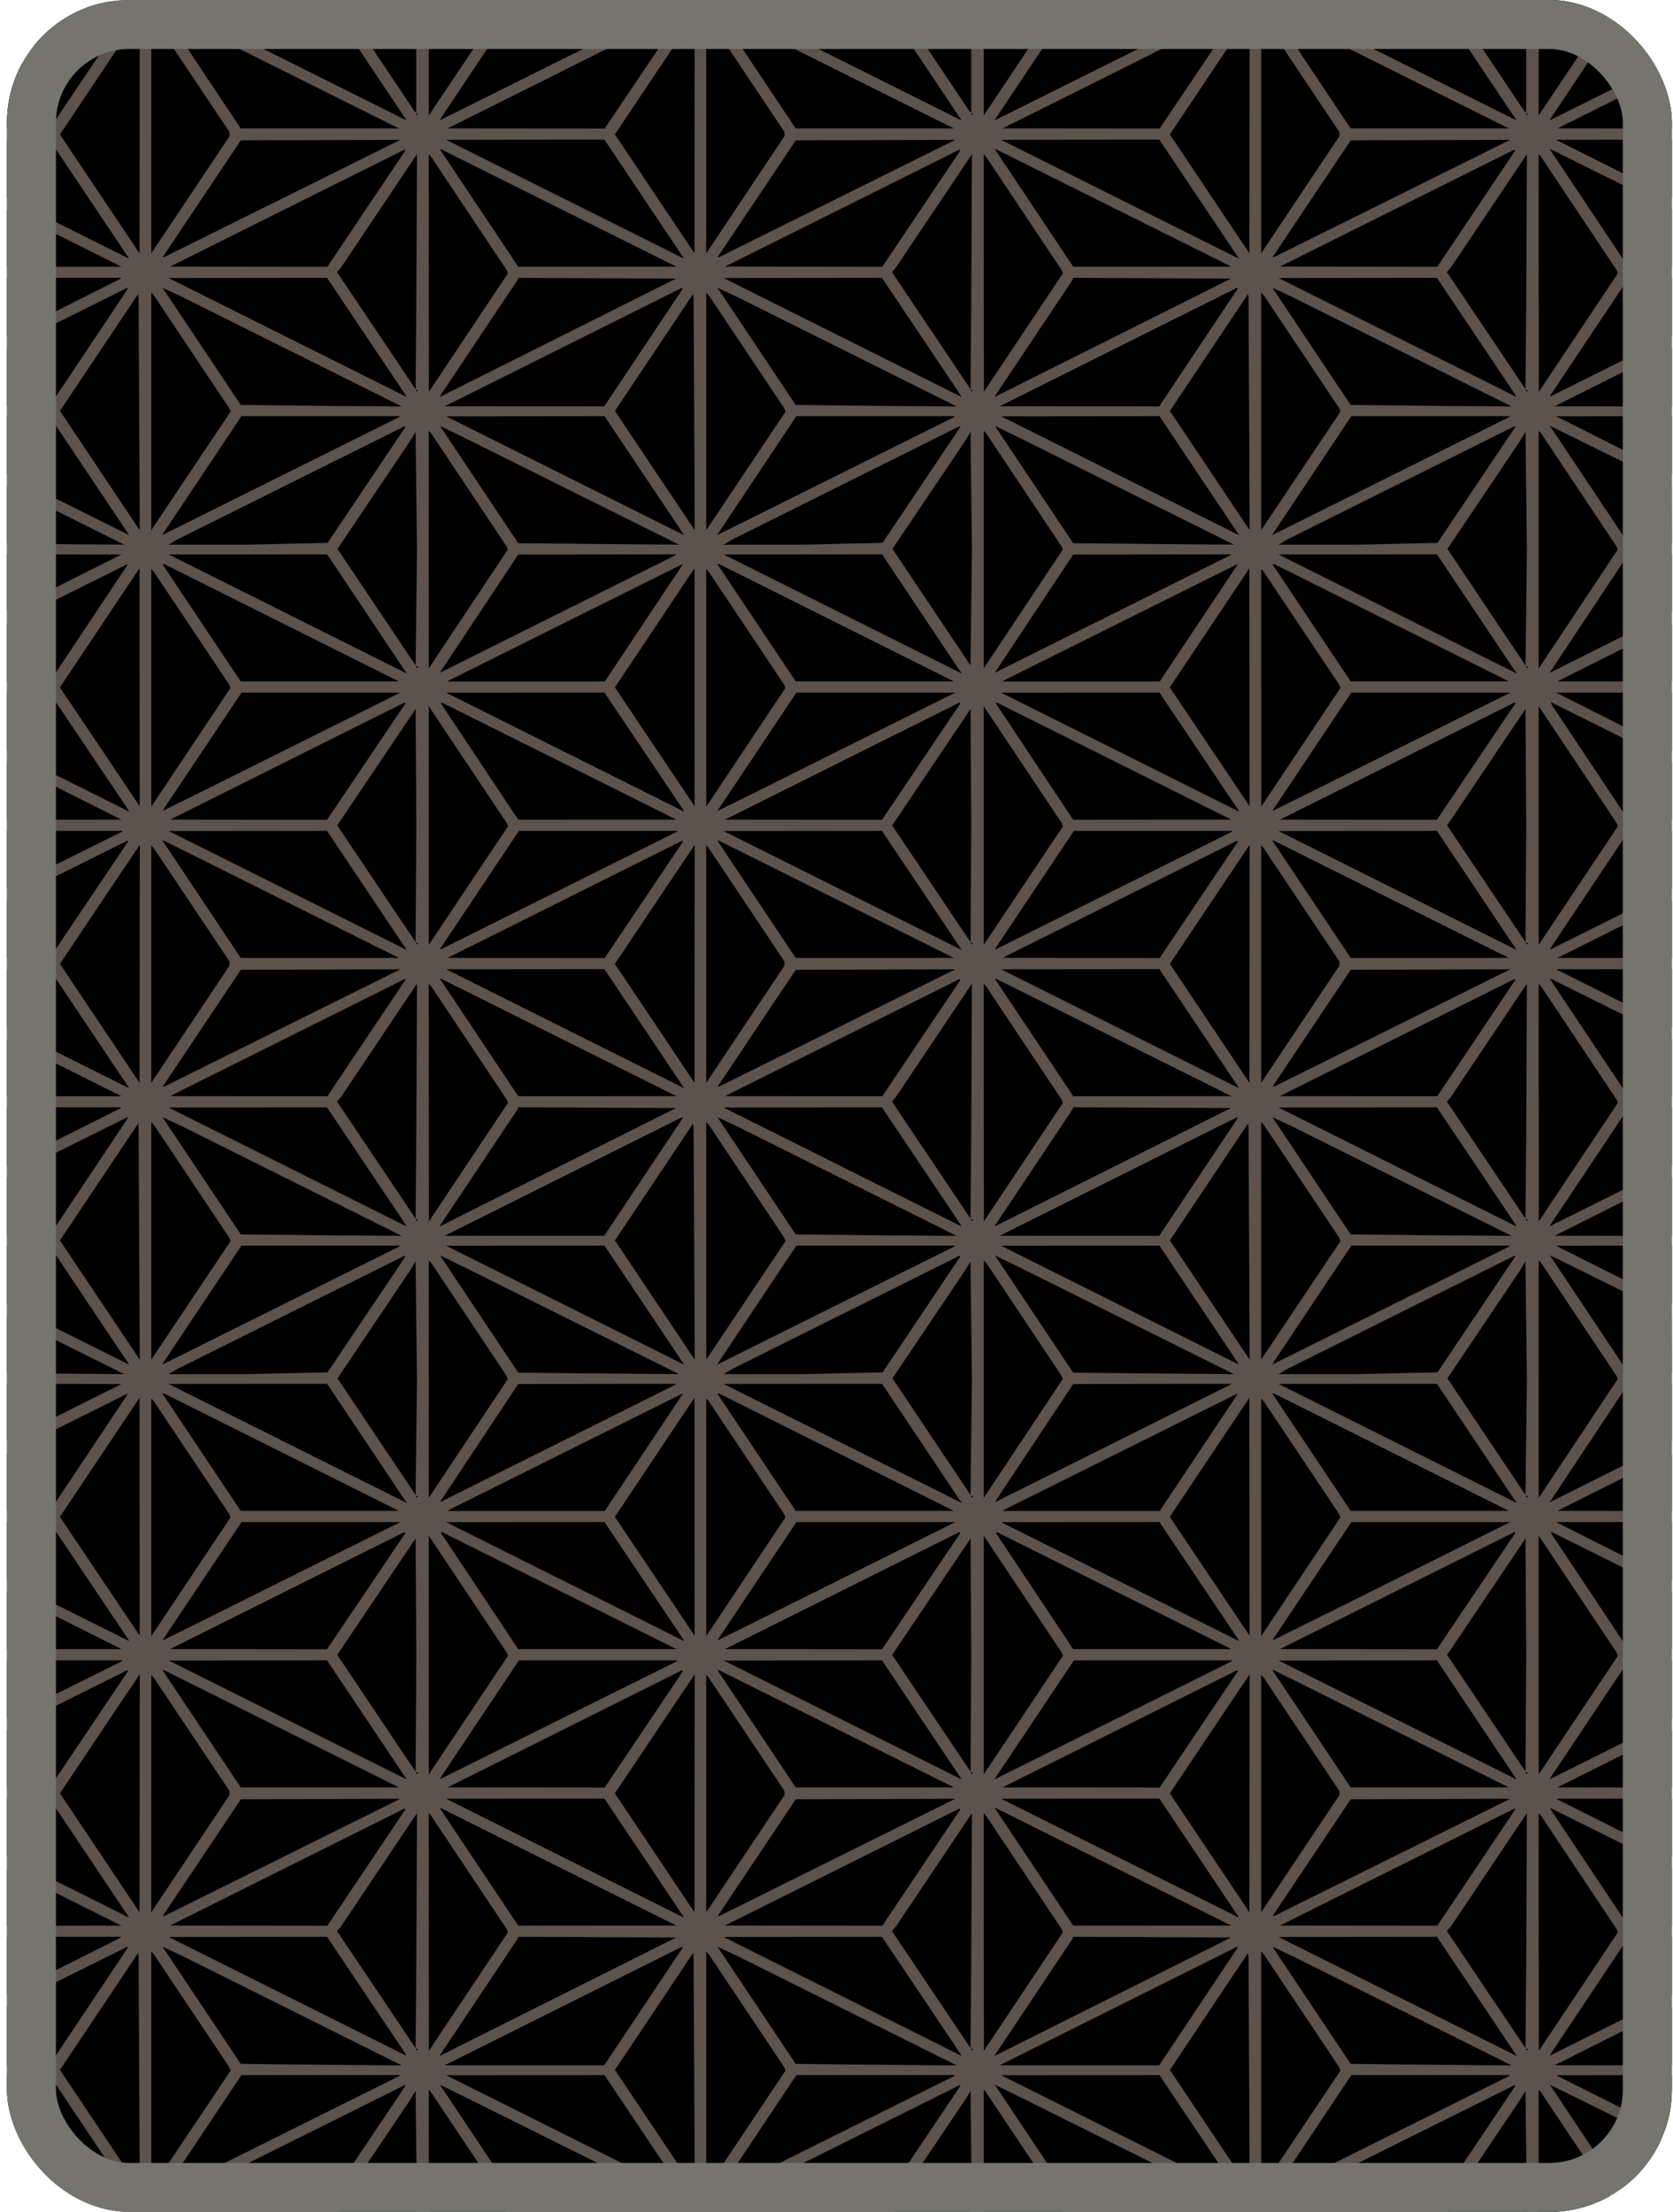
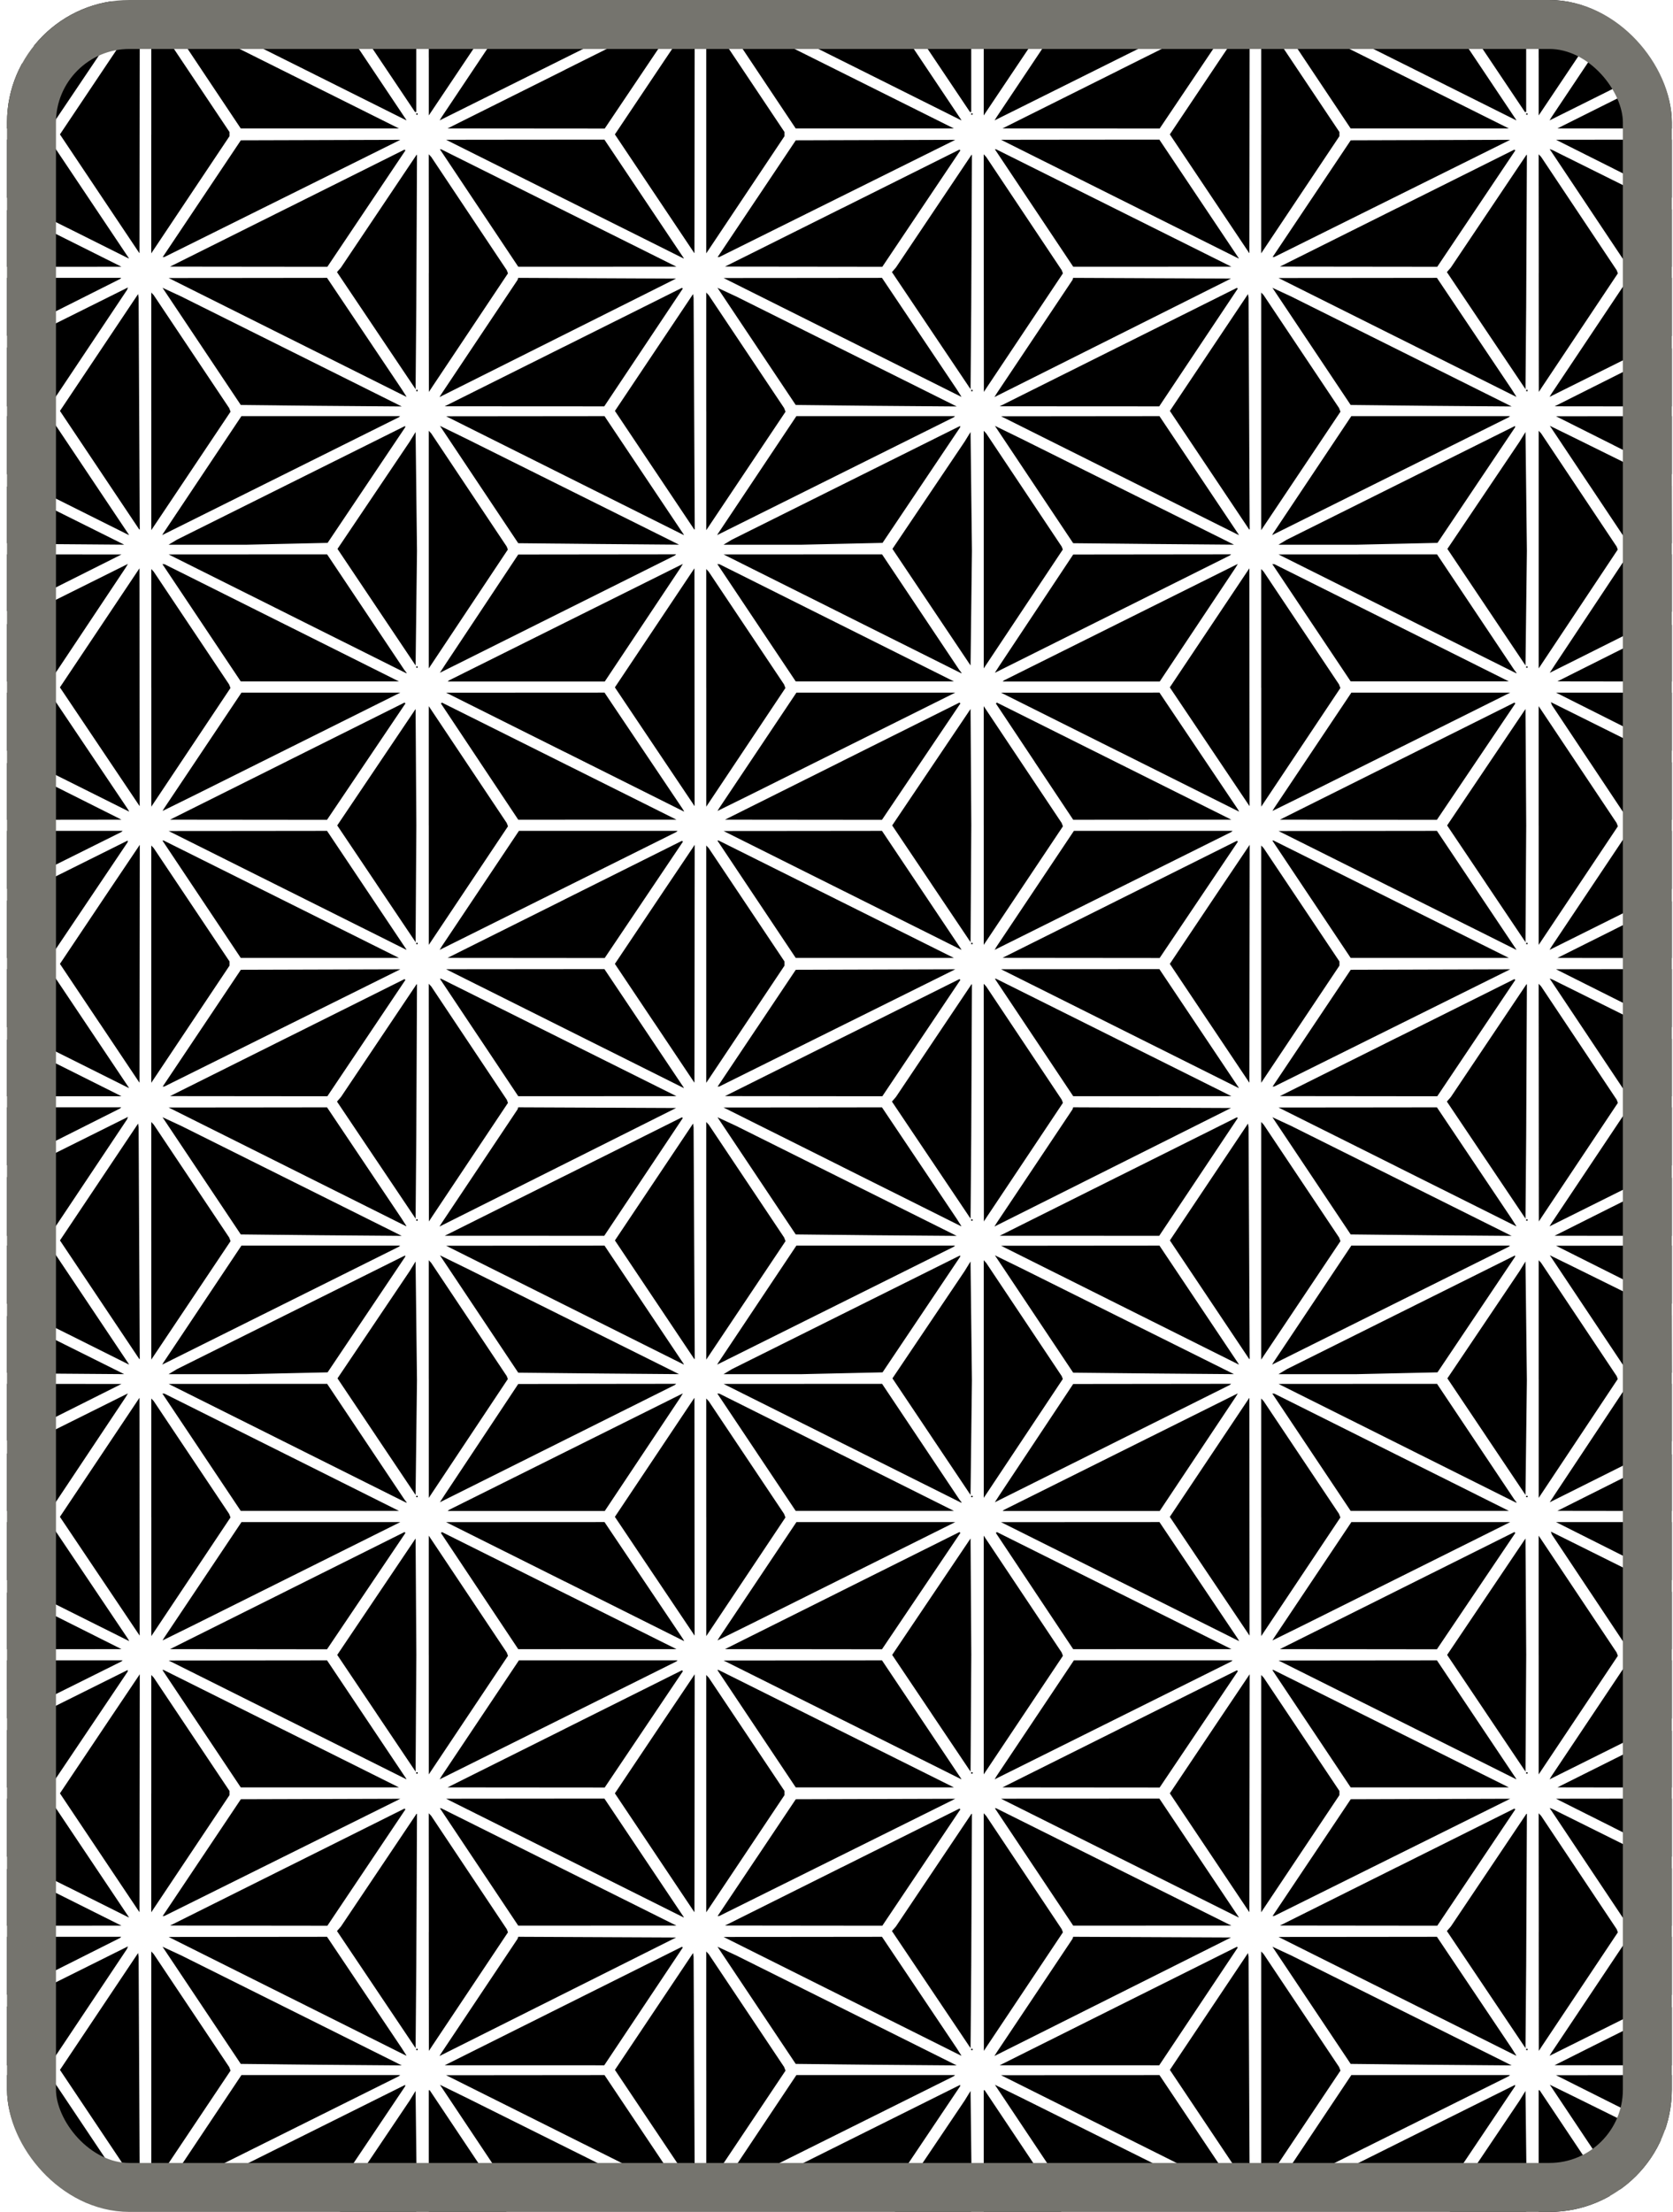
<svg xmlns="http://www.w3.org/2000/svg" width="205" height="271" viewBox="0 0 205 271" fill="none">
  <g clip-path="url(#clip0_157_243)">
-     <rect x="0.861" y="0.003" width="204" height="271" fill="#5C534C" />
-     <path d="M41.51 270.775L41.322 270.548L50.192 257.366L50.557 256.772L50.922 256.179L51.008 263.461L51.094 270.743L51.04 270.872L50.986 271H41.698L41.51 270.773V270.775ZM52.539 263.549V256.096H52.657L57.448 263.269L62.238 270.441L62.024 271.003H52.539V263.549ZM109.51 270.775L109.322 270.548L113.759 263.958L118.195 257.368L118.56 256.775L118.925 256.182L119.01 263.464L119.096 270.746L119.043 270.874L118.989 271.003H109.7L109.513 270.775H109.51ZM120.539 263.549V256.096H120.657L125.448 263.269L130.238 270.441L130.024 271.003H120.539V263.549ZM177.513 270.775L177.325 270.548L186.195 257.366L186.56 256.772L186.925 256.179L187.01 263.461L187.096 270.743L187.043 270.872L186.989 271H177.7L177.513 270.773V270.775ZM188.539 263.549V256.096H188.657L193.448 263.269L198.238 270.441L198.131 270.722L198.024 271.003H188.539V263.549ZM3.194 269.859L0.858 269.805V262.871H0.944L8.081 266.428L15.219 269.984L10.377 269.947L5.536 269.91L3.2 269.856L3.194 269.859ZM21.173 269.677L21.683 269.37L35.665 262.403L49.648 255.436V255.604L44.895 262.684L40.142 269.763L35.161 269.875L30.18 269.987H20.661L21.171 269.68L21.173 269.677ZM68.517 269.854L63.502 269.803L58.706 262.614L53.91 255.425L55.549 256.224L57.188 257.026L70.197 263.504L83.205 269.982L78.367 269.942L73.528 269.902L68.512 269.851L68.517 269.854ZM89.173 269.677L89.683 269.37L103.665 262.403L117.648 255.436V255.604L112.895 262.684L108.142 269.763L103.161 269.875L98.18 269.987H88.661L89.171 269.68L89.173 269.677ZM136.517 269.854L131.502 269.803L126.706 262.614L121.91 255.425L123.549 256.224L125.188 257.026L138.196 263.504L151.205 269.982L146.367 269.942L141.528 269.902L136.512 269.851L136.517 269.854ZM157.173 269.677L157.683 269.37L171.665 262.403L185.648 255.436V255.604L180.895 262.684L176.142 269.763L171.161 269.875L166.18 269.987H156.661L157.171 269.68L157.173 269.677ZM194.706 262.611L189.907 255.417L191.391 256.144L192.874 256.871L198.858 259.827L204.842 262.782L204.85 266.297L204.858 269.811L202.181 269.805H199.504L194.706 262.606V262.611ZM8.296 265.062L0.858 261.345V254.231H6.072L15.819 268.798L15.777 268.787L15.734 268.777L8.296 265.059V265.062ZM19.953 268.68L20.036 268.547L24.81 261.39L29.585 254.234H49.026L48.956 254.3L48.886 254.367L34.378 261.593L19.87 268.817L19.953 268.683V268.68ZM69.199 261.516L54.664 254.252L74.072 254.234L78.946 261.516L83.82 268.798L83.734 268.779L69.199 261.516ZM87.953 268.68L88.036 268.547L92.81 261.39L97.585 254.234H117.026L116.956 254.3L116.886 254.367L102.378 261.593L87.87 268.817L87.953 268.683V268.68ZM137.199 261.516L122.664 254.252L132.368 254.242L142.072 254.234L146.946 261.516L151.82 268.798L151.734 268.779L137.199 261.516ZM155.953 268.68L156.036 268.547L160.81 261.39L165.585 254.234H185.026L184.956 254.3L184.886 254.367L155.872 268.817L155.956 268.683L155.953 268.68ZM12.204 260.861L7.346 253.6L12.134 246.441L16.922 239.282L16.954 239.517L16.986 239.752L17.056 253.937L17.126 268.122H17.061L12.204 260.861ZM18.537 253.648V239.092L18.687 239.252L18.837 239.413L23.459 246.329L28.08 253.245L28.252 253.688L18.539 268.202V253.646L18.537 253.648ZM80.207 260.861L75.349 253.6L80.137 246.441L84.925 239.282L84.989 239.752L85.131 268.122H85.067L80.209 260.861H80.207ZM86.539 253.648V239.092L86.689 239.252L86.84 239.413L96.083 253.247L96.254 253.691L86.542 268.205V253.648H86.539ZM148.207 260.861L143.349 253.6L148.137 246.441L152.925 239.282L152.957 239.517L152.989 239.752L153.059 253.937L153.128 268.122H153.064L148.207 260.861ZM154.539 253.648V239.092L154.69 239.252L154.84 239.413L159.461 246.329L164.083 253.245L164.254 253.688L159.397 260.947L154.539 268.205V253.648ZM197.718 257.79L190.664 254.252L197.761 254.242L204.858 254.234V261.347L204.815 261.337L204.772 261.329L197.718 257.79ZM0.858 249.447V245.848L8.269 242.157L15.68 238.467L15.621 238.622L15.562 238.777L10.801 245.909L6.04 253.042L3.446 253.047H0.858V249.45V249.447ZM34.263 252.916L29.502 252.865L24.709 245.687L19.915 238.509L21.055 239.038L22.195 239.568L35.711 246.307L49.227 253.05L44.128 253.01L39.029 252.969L34.268 252.919L34.263 252.916ZM69.027 245.773L83.562 238.517L83.613 238.565L83.664 238.613L74.04 253.039L64.266 253.034H54.492L69.027 245.773ZM102.263 252.916L97.502 252.865L92.708 245.687L87.915 238.509L89.055 239.038L90.195 239.568L103.711 246.307L117.227 253.05L112.128 253.01L107.029 252.969L102.268 252.919L102.263 252.916ZM137.03 245.773L151.565 238.517L151.616 238.565L151.667 238.613L142.043 253.039L132.269 253.034H122.495L137.03 245.773ZM170.263 252.916L165.502 252.865L160.708 245.687L155.915 238.509L157.055 239.038L158.195 239.568L171.711 246.307L185.227 253.05L180.128 253.01L175.029 252.969L170.268 252.919L170.263 252.916ZM197.549 249.49L204.603 245.949L204.858 245.93V253.044L197.675 253.036L190.492 253.028L197.546 249.487L197.549 249.49ZM35.199 244.578L20.664 237.312L30.368 237.304L40.072 237.293L49.221 250.928L49.519 251.393L49.814 251.858L49.774 251.85L49.734 251.839L35.199 244.576V244.578ZM53.996 251.671L54.141 251.438L58.778 244.493L63.416 237.547L63.459 237.419L63.502 237.291L82.841 237.379L68.346 244.64L53.851 251.901L53.993 251.668L53.996 251.671ZM103.199 244.578L88.664 237.312L98.368 237.304L108.072 237.293L117.221 250.928L117.516 251.393L117.811 251.858L117.771 251.85L117.731 251.839L103.196 244.576L103.199 244.578ZM121.996 251.671L122.138 251.438L126.778 244.493L131.416 237.547L131.459 237.419L131.502 237.291L141.171 237.333L150.84 237.376L136.346 244.637L121.851 251.898L121.993 251.665L121.996 251.671ZM171.199 244.578L156.664 237.312L166.368 237.304L176.072 237.293L185.221 250.928L185.516 251.393L185.811 251.858L185.771 251.85L185.731 251.839L171.196 244.576L171.199 244.578ZM190.004 251.657L190.138 251.438L194.708 244.597L199.279 237.756L199.456 237.293H204.861V244.407L197.367 248.14L189.872 251.876L190.006 251.657H190.004ZM51.008 251.099V251.013H51.177V251.182H51.008V251.096V251.099ZM52.547 236.711L52.537 222.154L52.687 222.315L52.837 222.475L57.467 229.418L62.099 236.361L62.171 236.553L62.244 236.743L57.601 243.702L52.958 250.658L52.757 250.965L52.553 251.273L52.542 236.713L52.547 236.711ZM119.008 251.099V251.013H119.177V251.182H119.008V251.096V251.099ZM120.547 236.711L120.537 222.154L120.687 222.315L120.837 222.475L130.099 236.358L130.171 236.55L130.246 236.74L125.603 243.699L120.96 250.655L120.759 250.963L120.558 251.27L120.547 236.711ZM187.008 251.099V251.013H187.177V251.182H187.008V251.096V251.099ZM188.55 236.711L188.539 222.154L188.689 222.315L188.84 222.475L193.472 229.418L198.101 236.361L198.174 236.553L198.246 236.743L193.603 243.702L188.96 250.658L188.759 250.965L188.558 251.273L188.547 236.713L188.55 236.711ZM46.107 243.758L41.293 236.588L41.537 236.307L41.781 236.027L51.04 222.224H51.096L51.01 240.77L50.968 245.85L50.925 250.933L46.11 243.763L46.107 243.758ZM114.107 243.758L109.293 236.588L109.537 236.307L109.781 236.027L119.04 222.224H119.096L119.01 240.77L118.968 245.85L118.925 250.933L114.11 243.763L114.107 243.758ZM182.107 243.758L177.293 236.588L177.537 236.307L177.781 236.027L187.04 222.224H187.096L187.053 231.497L187.01 240.77L186.967 245.85L186.925 250.933L182.11 243.763L182.107 243.758ZM0.858 240.845V237.293H14.854L14.784 237.363L14.714 237.432L7.786 240.914L0.858 244.397V240.848V240.845ZM0.858 232.467V228.996H1.019L7.95 232.464L14.881 235.93L7.869 235.936L0.858 235.941V232.47V232.467ZM35.199 228.752L49.565 221.582L49.621 221.633L49.677 221.684L40.112 235.941L30.473 235.93L20.833 235.92L35.199 228.75V228.752ZM58.703 228.736L53.905 221.542H54.055L68.469 228.734L82.883 235.925L63.504 235.93L58.706 228.736H58.703ZM103.199 228.752L117.565 221.582L117.621 221.633L117.677 221.684L112.895 228.811L108.113 235.938L98.473 235.928L88.833 235.917L103.199 228.747V228.752ZM126.706 228.736L121.907 221.542H122.057L136.472 228.734L150.886 235.925L131.507 235.93L126.708 228.736H126.706ZM171.199 228.752L185.565 221.582L185.621 221.633L185.677 221.684L180.895 228.811L176.113 235.938L166.473 235.928L156.833 235.917L171.199 228.747V228.752ZM194.692 228.72L189.883 221.51L190.047 221.569L190.21 221.628L197.533 225.268L204.855 228.907V235.941L202.178 235.936L199.502 235.93L194.692 228.72ZM8.296 231.19L0.858 227.472V220.359H6.062L10.938 227.641L15.814 234.923L15.774 234.912L15.736 234.902L8.299 231.184L8.296 231.19ZM69.199 227.641L54.664 220.377L64.363 220.367L74.062 220.359L78.938 227.641L83.814 234.923L83.777 234.912L83.736 234.904L69.201 227.641H69.199ZM137.199 227.641L122.664 220.377L132.363 220.367L142.062 220.359L146.938 227.641L151.814 234.923L151.774 234.912L151.736 234.904L137.201 227.641H137.199ZM24.722 227.598L29.51 220.441L39.281 220.412L49.052 220.383L20.151 234.736L20.041 234.747L19.931 234.757L24.719 227.601L24.722 227.598ZM92.722 227.598L97.51 220.441L107.281 220.412L117.052 220.383L88.151 234.736L87.931 234.755L92.719 227.598H92.722ZM160.722 227.598L165.51 220.441L185.052 220.38L170.603 227.555L156.154 234.731L156.044 234.741L155.934 234.752L160.722 227.595V227.598ZM12.204 226.981L7.344 219.717L10.334 215.252L13.325 210.786L17.126 205.129L17.094 234.244H17.064L12.204 226.981ZM18.537 219.752V205.214L18.687 205.375L18.837 205.535L23.48 212.48L28.123 219.426V219.68V219.934L18.534 234.29V219.752H18.537ZM80.204 226.981L75.344 219.717L78.334 215.252L81.325 210.786L83.227 207.959L85.126 205.131L85.094 234.247H85.064L80.204 226.983V226.981ZM86.539 219.752V205.214L86.689 205.375L86.84 205.535L91.485 212.48L96.128 219.426V219.68V219.934L86.539 234.29V219.752ZM148.204 226.981L143.344 219.717L146.334 215.252L149.325 210.786L153.126 205.129L153.094 234.244H153.064L148.204 226.981ZM154.539 219.752V205.214L154.69 205.375L154.84 205.535L159.483 212.48L164.126 219.426V219.68V219.934L154.537 234.29V219.752H154.539ZM197.718 223.915L190.664 220.377L197.761 220.369L204.858 220.361V227.475L204.815 227.467L204.772 227.459L197.718 223.921V223.915ZM0.858 215.487V211.97L8.253 208.287L15.648 204.605V204.797L10.871 211.9L6.094 219.004H0.858V215.489V215.487ZM24.703 211.799L19.902 204.605H20.055L34.469 211.796L48.883 218.988H39.193L29.502 218.99L24.7 211.796L24.703 211.799ZM69.199 211.815L83.565 204.642L83.624 204.696L83.683 204.749L78.89 211.876L74.096 219.004L64.467 218.996L54.838 218.988L69.204 211.818L69.199 211.815ZM92.703 211.799L87.902 204.605H88.055L116.883 218.988H97.504L92.703 211.796V211.799ZM137.199 211.815L151.565 204.642L151.683 204.749L146.89 211.876L142.096 219.004L132.467 218.996L122.838 218.988L137.204 211.818L137.199 211.815ZM160.703 211.799L155.902 204.605H156.055L184.883 218.988H165.504L160.703 211.796V211.799ZM197.766 215.522L204.697 212.058H204.861V219.004L197.849 218.996L190.838 218.985L197.769 215.522H197.766ZM35.199 210.703L20.664 203.44L40.072 203.421L44.946 210.703L49.819 217.985L49.777 217.975L49.734 217.964L35.199 210.701V210.703ZM54.001 217.782L54.135 217.563L58.861 210.492L63.587 203.421H83.026L82.956 203.488L82.886 203.555L68.378 210.778L53.87 218.001L54.004 217.782H54.001ZM103.199 210.703L88.664 203.44L108.072 203.421L112.946 210.703L117.82 217.985L117.777 217.975L117.734 217.964L103.199 210.701V210.703ZM122.004 217.782L122.138 217.563L126.864 210.492L131.59 203.421H151.028L150.959 203.488L150.889 203.555L136.381 210.778L121.872 218.001L122.006 217.782H122.004ZM171.199 210.703L156.664 203.44L176.072 203.421L180.946 210.703L185.82 217.985L185.777 217.975L185.734 217.964L171.199 210.701V210.703ZM190.004 217.782L190.138 217.563L194.864 210.492L199.59 203.421H204.861V210.535L197.367 214.268L189.872 218.004L190.006 217.785L190.004 217.782ZM51.008 217.224V217.138H51.177V217.307H51.008V217.221V217.224ZM52.539 202.769V188.146L57.314 195.302L62.091 202.459L62.246 202.865L52.542 217.395V202.772L52.539 202.769ZM119.008 217.224V217.138H119.177V217.307H119.008V217.221V217.224ZM120.539 202.769V188.146L125.314 195.302L130.091 202.459L130.169 202.662L130.246 202.865L125.394 210.129L120.542 217.392V202.769H120.539ZM187.008 217.224V217.138H187.177V217.307H187.008V217.221V217.224ZM188.539 202.769V188.146L193.314 195.302L198.091 202.459L198.246 202.865L188.542 217.395V202.772L188.539 202.769ZM46.123 209.904L41.322 202.756L46.123 195.623L50.925 188.49L50.97 195.618L51.016 202.745L50.97 209.902L50.925 217.058L46.123 209.91V209.904ZM114.123 209.904L109.322 202.756L114.123 195.623L118.925 188.49L118.97 195.618L119.016 202.745L118.97 209.902L118.925 217.058L114.123 209.91V209.904ZM182.123 209.904L177.322 202.756L182.123 195.623L186.925 188.49L187.013 202.742L186.925 217.055L182.123 209.907V209.904ZM0.858 206.978V203.421H15.026L14.956 203.488L14.886 203.555L7.875 207.045L0.863 210.535V206.978H0.858ZM0.858 198.592V195.121L0.987 195.131L1.113 195.139L14.883 202.047L7.872 202.055L0.861 202.066V198.595L0.858 198.592ZM35.199 194.875L49.565 187.705L49.68 187.812L44.876 194.939L40.072 202.066L30.454 202.055L20.835 202.047L35.201 194.877L35.199 194.875ZM58.767 194.936L54.031 187.82L54.092 187.764L54.154 187.707L68.52 194.877L82.886 202.047H73.195L63.504 202.055L58.767 194.939V194.936ZM103.199 194.875L117.565 187.705L117.68 187.812L112.876 194.939L108.072 202.066L98.454 202.055L88.835 202.047L103.201 194.877L103.199 194.875ZM126.767 194.936L122.031 187.82L122.092 187.764L122.154 187.707L136.52 194.877L150.886 202.047H141.195L131.504 202.055L126.767 194.939V194.936ZM171.199 194.875L185.565 187.705L185.68 187.812L176.07 202.066L166.451 202.055L156.833 202.047L171.199 194.877V194.875ZM194.829 195.027L190.154 188.001L190.095 187.828L190.036 187.651L204.861 195.032V202.063L199.507 202.053L194.832 195.027H194.829ZM8.296 197.304L0.858 193.587V186.484H6.07L10.817 193.549L15.565 200.615L15.836 201.051L15.785 201.035L15.734 201.019L8.296 197.304ZM20.025 200.805L20.133 200.626L24.861 193.555L29.59 186.484H49.052L36.559 192.71L24.065 198.937L21.991 199.96L19.918 200.984L20.025 200.805ZM69.199 193.758L54.664 186.492L64.368 186.486L74.072 186.481L78.82 193.547L83.567 200.612L83.704 200.829L83.841 201.048L83.79 201.035L83.739 201.021L69.204 193.755L69.199 193.758ZM88.025 200.805L88.133 200.626L97.59 186.484H117.052L104.556 192.71L92.062 198.937L89.989 199.96L87.915 200.984L88.023 200.805H88.025ZM137.199 193.758L122.664 186.492L132.368 186.486L142.072 186.481L146.82 193.547L151.567 200.612L151.704 200.829L151.841 201.048L151.79 201.035L151.739 201.021L137.204 193.755L137.199 193.758ZM156.025 200.805L156.133 200.626L160.861 193.555L165.59 186.484H185.052L160.062 198.939L157.989 199.963L155.915 200.986L156.023 200.807L156.025 200.805ZM12.217 193.106L7.341 185.842L12.193 178.581L17.045 171.32L17.069 171.294L17.094 171.267L17.104 185.818L17.115 200.369H17.104L17.094 200.367L12.217 193.103V193.106ZM18.539 185.898V171.339L18.687 171.5L18.837 171.66L23.456 178.568L28.075 185.476L28.16 185.695L28.244 185.914L18.542 200.452V185.893L18.539 185.898ZM80.217 193.106L75.344 185.842L85.045 171.32L85.069 171.294L85.094 171.267L85.104 185.818L85.115 200.369H85.104L85.094 200.367L80.217 193.103V193.106ZM86.539 185.898V171.339L86.687 171.5L86.837 171.66L91.456 178.568L96.075 185.476L96.16 185.695L96.244 185.914L86.542 200.452V185.893L86.539 185.898ZM148.217 193.106L143.341 185.842L148.193 178.581L153.045 171.32L153.069 171.294L153.094 171.267L153.104 185.818L153.115 200.369H153.104L153.094 200.367L148.217 193.103V193.106ZM154.539 185.898V171.339L154.687 171.5L154.837 171.66L159.456 178.568L164.075 185.476L164.158 185.695L164.244 185.914L154.542 200.452V185.893L154.539 185.898ZM197.718 190.03L190.664 186.484H204.858V193.597L204.815 193.587L204.772 193.576L197.718 190.03ZM0.858 181.612V178.098L8.266 174.407L15.675 170.717L15.543 170.936L15.415 171.155L10.761 178.14L6.107 185.126H0.858V181.609V181.612ZM24.698 177.921L19.894 170.73L20.151 170.749L34.517 177.929L48.883 185.11H39.193L29.502 185.115L24.698 177.924V177.921ZM54.932 185.062L55.002 184.995L69.338 177.854L83.675 170.714L83.543 170.933L83.412 171.152L78.758 178.138L74.105 185.123H54.859L54.929 185.056L54.932 185.062ZM92.698 177.921L87.894 170.73L88.151 170.749L102.517 177.929L116.883 185.11H107.193L97.502 185.115L92.698 177.924V177.921ZM122.932 185.062L123.002 184.995L137.338 177.854L151.675 170.714L151.543 170.933L151.412 171.152L146.758 178.138L142.104 185.123H122.859L122.929 185.056L122.932 185.062ZM160.7 177.921L155.897 170.73L156.154 170.749L170.52 177.929L184.886 185.11H175.195L165.504 185.115L160.7 177.924V177.921ZM197.718 181.655L204.603 178.202L204.858 178.183V185.126L190.833 185.107L197.718 181.655ZM35.199 176.82L20.664 169.557L40.086 169.546L44.812 176.617L49.538 183.688L49.86 184.11L49.795 184.097L49.731 184.084L35.196 176.82H35.199ZM54.197 183.597L54.492 183.14L58.998 176.353L63.502 169.565L82.854 169.543L82.784 169.607L82.714 169.672L68.308 176.863L53.902 184.054L54.197 183.597ZM103.199 176.82L88.664 169.557L108.086 169.546L112.812 176.617L117.538 183.688L117.699 183.899L117.86 184.11L117.795 184.097L117.731 184.084L103.196 176.82H103.199ZM122.197 183.597L122.492 183.14L131.502 169.565L150.854 169.543L150.784 169.607L150.714 169.672L136.308 176.863L121.902 184.054L122.197 183.597ZM171.199 176.82L156.664 169.557L166.373 169.551L176.086 169.546L180.812 176.617L185.538 183.688L185.699 183.899L185.86 184.11L185.795 184.097L185.731 184.084L171.196 176.82H171.199ZM190.194 183.6L190.492 183.138L199.502 169.562L204.855 169.541V176.574L197.375 180.316L189.894 184.057L190.192 183.597L190.194 183.6ZM51.008 183.349V183.263H51.177V183.432H51.008V183.346V183.349ZM52.539 168.961V154.402L52.837 154.722L57.464 161.657L62.091 168.592L62.23 168.953L57.386 176.235L52.542 183.517V168.961H52.539ZM119.008 183.349V183.263H119.177V183.432H119.008V183.346V183.349ZM120.542 168.961V154.402L120.84 154.722L125.467 161.657L130.093 168.592L130.163 168.771L130.233 168.95L125.389 176.232L120.545 183.515V168.958L120.542 168.961ZM187.008 183.349V183.263H187.177V183.432H187.008V183.346V183.349ZM188.542 168.961V154.402L188.84 154.722L193.467 161.657L198.093 168.592L198.233 168.953L193.389 176.235L188.545 183.517V168.961H188.542ZM46.139 176.016L41.354 168.875L50.192 155.743L50.557 155.15L50.922 154.557L51.008 161.839L51.094 169.121L51.008 176.139L50.922 183.156L46.137 176.016H46.139ZM114.139 176.016L109.354 168.875L118.192 155.743L118.557 155.15L118.922 154.557L119.008 161.839L119.094 169.121L119.008 176.139L118.922 183.156L114.137 176.016H114.139ZM182.139 176.016L177.354 168.875L186.192 155.743L186.557 155.15L186.922 154.557L187.008 161.839L187.094 169.121L187.008 176.139L186.922 183.156L182.137 176.016H182.139ZM0.858 173.017V169.546L7.869 169.554L14.881 169.562L7.995 173.015L1.11 176.467L0.984 176.478L0.855 176.486V173.015L0.858 173.017ZM3.194 168.234L0.858 168.18V161.246H0.901H0.944L8.081 164.803L15.219 168.359L10.377 168.322L5.536 168.285L3.2 168.231L3.194 168.234ZM21.173 168.052L21.683 167.745L35.665 160.778L49.648 153.811V153.979L44.895 161.059L40.142 168.138L35.161 168.25L30.18 168.362H25.419H20.658L21.168 168.055L21.173 168.052ZM68.517 168.229L63.502 168.178L58.706 160.989L53.91 153.8L55.549 154.602L57.188 155.404L70.197 161.882L83.205 168.359L78.367 168.319L73.528 168.279L68.512 168.229H68.517ZM89.173 168.052L89.683 167.745L103.665 160.778L117.648 153.811V153.979L112.895 161.059L108.142 168.138L103.161 168.25L98.18 168.362H93.419H88.658L89.168 168.055L89.173 168.052ZM136.517 168.229L131.502 168.178L126.706 160.989L121.91 153.8L123.549 154.602L125.188 155.404L138.196 161.882L151.205 168.359L146.367 168.319L141.528 168.279L136.512 168.229H136.517ZM157.173 168.052L157.683 167.745L171.665 160.778L185.648 153.811V153.979L180.895 161.059L176.142 168.138L171.161 168.25L166.18 168.362H161.419H156.658L157.168 168.055L157.173 168.052ZM194.706 160.986L189.907 153.792L191.391 154.519L192.874 155.246L198.858 158.202L204.842 161.157L204.85 164.672L204.858 168.186L199.504 168.178L194.706 160.984V160.986ZM8.296 163.437L0.858 159.72V152.606H6.072L10.946 159.888L15.819 167.17L15.777 167.16L15.734 167.152L8.296 163.434V163.437ZM19.953 167.055L20.036 166.922L24.81 159.765L29.585 152.609H49.026L48.956 152.675L48.886 152.742L34.378 159.968L19.87 167.192L19.953 167.058V167.055ZM69.199 159.891L54.664 152.627L64.368 152.617L74.072 152.609L78.946 159.891L83.82 167.173L83.777 167.162L83.734 167.154L69.199 159.891ZM87.953 167.055L88.036 166.922L92.81 159.765L97.585 152.609H117.026L116.956 152.675L116.886 152.742L102.378 159.968L87.87 167.192L87.953 167.058V167.055ZM137.199 159.891L122.664 152.627L132.368 152.617L142.072 152.609L146.946 159.891L151.82 167.173L151.777 167.162L151.734 167.154L137.199 159.891ZM155.953 167.055L156.036 166.922L160.81 159.765L165.585 152.609H185.026L184.956 152.675L184.886 152.742L155.872 167.192L155.956 167.058L155.953 167.055ZM12.204 159.236L7.346 151.975L16.922 137.657L16.954 137.892L16.986 138.127L17.056 152.312L17.126 166.497H17.061L12.204 159.236ZM18.537 152.023V137.464L18.687 137.625L18.837 137.785L23.459 144.701L28.08 151.617L28.166 151.839L28.252 152.061L18.539 166.574V152.018L18.537 152.023ZM80.207 159.236L75.349 151.975L80.137 144.816L84.925 137.657L84.989 138.127L85.131 166.497H85.067L80.209 159.236H80.207ZM86.539 152.023V137.464L86.689 137.625L86.84 137.785L91.461 144.701L96.083 151.617L96.168 151.839L96.254 152.061L86.542 166.574V152.018L86.539 152.023ZM148.207 159.236L143.349 151.975L152.925 137.657L152.957 137.892L152.989 138.127L153.059 152.312L153.128 166.497H153.064L148.207 159.236ZM154.539 152.023V137.464L154.69 137.625L154.84 137.785L159.461 144.701L164.083 151.617L164.169 151.839L164.254 152.061L159.397 159.319L154.539 166.577V152.021V152.023ZM197.718 156.165L190.664 152.627L197.761 152.617L204.858 152.609V159.722L204.815 159.712L204.772 159.704L197.718 156.165ZM0.858 147.822V144.223L8.269 140.532L15.68 136.842L15.621 136.997L15.562 137.152L10.801 144.284L6.04 151.417L3.446 151.422H0.858V147.825V147.822ZM34.263 151.291L29.502 151.238L19.913 136.879L21.053 137.408L22.192 137.937L35.708 144.677L49.224 151.417L44.125 151.377L39.026 151.336L34.265 151.286L34.263 151.291ZM69.027 144.148L83.562 136.89L83.613 136.938L83.664 136.986L74.04 151.411L64.266 151.406H54.492L69.027 144.145V144.148ZM102.263 151.291L97.502 151.238L92.708 144.06L87.915 136.882L89.055 137.411L90.195 137.94L103.711 144.68L117.227 151.419L112.128 151.379L107.029 151.339L102.268 151.288L102.263 151.291ZM137.03 144.148L151.565 136.89L151.616 136.938L151.667 136.986L142.043 151.411L132.269 151.406H122.495L137.03 144.145V144.148ZM170.263 151.291L165.502 151.238L155.913 136.879L157.053 137.408L158.193 137.937L185.224 151.419L180.125 151.379L175.026 151.339L170.265 151.288L170.263 151.291ZM197.549 147.865L204.603 144.324L204.858 144.305V151.419L197.675 151.411L190.492 151.403L197.546 147.862L197.549 147.865ZM35.199 142.953L20.664 135.69L30.368 135.682L40.072 135.671L44.645 142.488L49.219 149.305L49.516 149.77L49.812 150.235L49.731 150.217L35.196 142.953H35.199ZM53.996 150.046L54.141 149.813L58.778 142.868L63.416 135.922L63.459 135.794L63.502 135.666L73.171 135.708L82.841 135.751L53.851 150.276L53.993 150.043L53.996 150.046ZM103.199 142.953L88.664 135.69L98.368 135.682L108.072 135.671L112.645 142.488L117.219 149.305L117.811 150.238L117.771 150.23L117.731 150.219L103.196 142.956L103.199 142.953ZM121.996 150.046L122.138 149.813L126.778 142.868L131.416 135.922L131.459 135.794L131.502 135.666L141.171 135.708L150.84 135.751L136.346 143.012L121.851 150.273L121.993 150.04L121.996 150.046ZM171.199 142.953L156.664 135.69L166.368 135.682L176.072 135.671L180.645 142.488L185.219 149.305L185.811 150.238L185.771 150.23L185.731 150.219L171.196 142.956L171.199 142.953ZM190.004 150.032L190.138 149.813L199.276 136.133L199.453 135.671H204.858V142.785L197.364 146.518L189.87 150.251L190.004 150.032ZM51.008 149.474V149.388H51.177V149.557H51.008V149.471V149.474ZM52.547 135.086L52.537 120.529L52.687 120.69L52.837 120.85L57.467 127.793L62.099 134.736L62.171 134.928L62.244 135.121L52.96 149.036L52.759 149.343L52.555 149.65L52.545 135.094L52.547 135.086ZM119.008 149.474V149.388H119.177V149.557H119.008V149.471V149.474ZM120.547 135.086L120.537 120.529L120.687 120.69L120.837 120.85L130.099 134.733L130.171 134.925L130.246 135.118L125.603 142.077L120.96 149.033L120.759 149.34L120.558 149.648L120.547 135.091V135.086ZM187.008 149.474V149.388H187.177V149.557H187.008V149.471V149.474ZM188.55 135.086L188.539 120.529L188.689 120.69L188.84 120.85L193.472 127.793L198.101 134.736L198.174 134.928L198.246 135.121L188.963 149.036L188.762 149.343L188.561 149.65L188.55 135.094V135.086ZM46.107 142.133L41.293 134.963L41.537 134.682L41.781 134.402L46.41 127.499L51.04 120.596H51.096L51.053 129.869L51.01 139.142L50.968 144.223L50.925 149.303L46.11 142.133H46.107ZM114.107 142.133L109.293 134.963L109.537 134.682L109.781 134.402L114.41 127.499L119.04 120.596H119.096L119.053 129.869L119.01 139.142L118.968 144.223L118.925 149.303L114.11 142.133H114.107ZM182.107 142.133L177.293 134.963L177.537 134.682L177.781 134.402L182.41 127.499L187.04 120.596H187.096L187.053 129.869L187.01 139.142L186.967 144.223L186.925 149.303L182.11 142.133H182.107ZM0.858 139.22V135.668H14.854L14.784 135.738L14.714 135.807L0.858 142.772V139.223V139.22ZM0.858 130.842V127.371H1.019L7.95 130.839L14.881 134.308L7.869 134.313L0.858 134.319V130.847V130.842ZM35.199 127.127L49.565 119.957L49.621 120.008L49.677 120.059L44.895 127.186L40.112 134.313L20.833 134.295L35.199 127.125V127.127ZM58.703 127.111L53.905 119.917H54.055L68.469 127.109L82.883 134.3L63.504 134.305L58.706 127.111H58.703ZM103.199 127.127L117.565 119.957L117.621 120.008L117.677 120.059L112.895 127.186L108.113 134.313L88.833 134.295L103.199 127.125V127.127ZM126.706 127.111L121.907 119.917H122.057L136.472 127.109L150.886 134.3L131.507 134.305L126.708 127.111H126.706ZM171.199 127.127L185.565 119.957L185.621 120.008L185.677 120.059L180.895 127.186L176.113 134.313L166.473 134.303L156.833 134.292L171.199 127.122V127.127ZM194.692 127.095L189.883 119.885L190.047 119.944L190.21 120.003L197.533 123.643L204.855 127.282V134.316L199.502 134.308L194.692 127.098V127.095ZM8.296 129.562L0.858 125.845V118.731H6.062L10.938 126.013L15.814 133.295L15.774 133.287L15.736 133.279L8.299 129.562H8.296ZM69.199 126.016L54.664 118.752L74.062 118.734L78.938 126.016L83.814 133.298L83.777 133.29L83.736 133.282L69.201 126.018L69.199 126.016ZM137.199 126.016L122.664 118.752L142.062 118.734L146.938 126.016L151.814 133.298L151.774 133.29L151.736 133.282L137.201 126.018L137.199 126.016ZM24.722 125.973L29.51 118.816L39.281 118.787L49.052 118.758L20.151 133.111L20.041 133.122L19.931 133.132L24.719 125.976L24.722 125.973ZM92.722 125.973L97.51 118.816L107.281 118.787L117.052 118.758L88.151 133.111L87.931 133.13L92.719 125.973H92.722ZM160.722 125.973L165.51 118.816L175.281 118.787L185.052 118.758L170.603 125.933L156.154 133.108L156.044 133.119L155.934 133.13L160.722 125.973ZM12.204 125.356L7.344 118.092L10.334 113.627L13.325 109.161L15.227 106.334L17.128 103.506L17.112 118.063L17.096 132.619H17.08H17.067L12.207 125.353L12.204 125.356ZM18.537 118.127V103.589L18.687 103.75L18.837 103.91L28.126 117.798V118.052V118.306L23.33 125.484L18.537 132.662V118.124V118.127ZM80.204 125.356L75.344 118.092L78.334 113.627L81.325 109.161L83.227 106.334L85.126 103.506L85.11 118.063L85.094 132.619H85.08H85.067L80.207 125.353L80.204 125.356ZM86.539 118.127V103.589L86.689 103.75L86.84 103.91L91.485 110.855L96.128 117.801V118.055V118.309L91.332 125.487L86.539 132.665V118.127ZM148.204 125.356L143.344 118.092L146.334 113.627L149.325 109.161L151.227 106.334L153.128 103.506L153.112 118.063L153.096 132.619H153.083H153.067L148.207 125.356H148.204ZM154.539 118.127V103.589L154.69 103.75L154.84 103.91L164.128 117.798V118.052V118.306L159.332 125.484L154.539 132.662V118.124V118.127ZM197.718 122.29L190.664 118.752L197.761 118.742L204.858 118.734V125.847L204.815 125.837L204.772 125.829L197.718 122.29ZM0.858 113.862V110.348L8.253 106.665L15.648 102.983V103.175L6.094 117.379H0.858V113.862ZM24.703 110.174L19.902 102.98H20.055L34.469 110.171L48.883 117.363H39.193L29.502 117.365L24.7 110.171L24.703 110.174ZM69.199 110.187L83.565 103.015L83.624 103.068L83.683 103.122L78.89 110.249L74.096 117.376L64.467 117.368L54.838 117.36L69.204 110.19L69.199 110.187ZM92.703 110.174L87.902 102.98H88.055L116.883 117.363H97.504L92.703 110.171V110.174ZM137.199 110.187L151.565 103.015L151.683 103.122L142.096 117.373L122.838 117.355L137.204 110.185L137.199 110.187ZM160.703 110.174L155.902 102.98H156.055L184.883 117.363H165.504L160.703 110.171V110.174ZM197.766 113.897L204.697 110.433H204.861V117.379L197.849 117.371L190.838 117.363L197.769 113.899L197.766 113.897ZM35.199 109.078L20.664 101.815L30.368 101.807L40.072 101.796L44.946 109.078L49.819 116.36L49.777 116.35L49.734 116.339L35.199 109.076V109.078ZM54.001 116.157L54.135 115.938L63.587 101.796H83.026L82.956 101.863L82.886 101.93L68.378 109.153L53.87 116.379L54.004 116.16L54.001 116.157ZM103.199 109.078L88.664 101.815L98.368 101.807L108.072 101.796L112.946 109.078L117.82 116.36L117.777 116.35L117.734 116.339L103.199 109.076V109.078ZM122.004 116.157L122.138 115.938L131.59 101.796H151.028L150.959 101.863L150.889 101.93L136.381 109.153L121.872 116.379L122.006 116.16L122.004 116.157ZM171.199 109.078L156.664 101.815L166.368 101.807L176.072 101.796L180.946 109.078L185.82 116.36L185.777 116.35L185.734 116.339L171.199 109.076V109.078ZM190.004 116.157L190.138 115.938L199.59 101.796H204.861V108.91L197.367 112.643L189.872 116.379L190.006 116.16L190.004 116.157ZM51.008 115.599V115.513H51.177V115.682H51.008V115.596V115.599ZM52.539 101.144V86.518L57.314 93.675L62.091 100.831L62.169 101.034L62.246 101.237L57.394 108.501L52.542 115.765V101.141L52.539 101.144ZM119.008 115.599V115.513H119.177V115.682H119.008V115.596V115.599ZM120.539 101.144V86.518L125.314 93.675L130.091 100.831L130.169 101.034L130.246 101.237L125.394 108.501L120.542 115.765V101.141L120.539 101.144ZM187.008 115.599V115.513H187.177V115.682H187.008V115.596V115.599ZM188.539 101.144V86.518L193.314 93.675L198.091 100.831L198.169 101.034L198.246 101.237L193.394 108.501L188.542 115.765V101.141L188.539 101.144ZM46.123 108.279L41.322 101.131L46.123 93.998L50.925 86.865L50.97 93.993L51.016 101.12L50.97 108.277L50.925 115.433L46.123 108.285V108.279ZM114.123 108.279L109.322 101.131L114.123 93.998L118.925 86.865L118.97 93.993L119.016 101.12L118.97 108.277L118.925 115.433L114.123 108.285V108.279ZM182.123 108.279L177.322 101.131L182.123 93.998L186.925 86.865L187.013 101.12L186.967 108.277L186.925 115.433L182.123 108.285V108.279ZM0.858 105.353V101.796H15.026L14.956 101.863L14.886 101.93L7.875 105.42L0.863 108.91V105.353H0.858ZM0.858 96.967V93.496L0.987 93.504L1.113 93.514L14.883 100.422L7.872 100.43L0.861 100.441V96.97L0.858 96.967ZM35.199 93.25L49.565 86.08L49.68 86.187L44.876 93.314L40.072 100.441L20.838 100.422L35.204 93.252L35.199 93.25ZM58.767 93.311L54.031 86.195L54.092 86.139L54.154 86.082L68.52 93.252L82.886 100.422H73.195L63.504 100.43L58.767 93.314V93.311ZM103.199 93.25L117.565 86.08L117.68 86.187L112.876 93.314L108.072 100.441L88.838 100.422L103.204 93.252L103.199 93.25ZM126.767 93.311L122.031 86.195L122.092 86.139L122.154 86.082L150.883 100.425H141.193L131.502 100.433L126.765 93.317L126.767 93.311ZM171.199 93.25L185.565 86.08L185.68 86.187L176.07 100.441L156.835 100.422L171.201 93.252L171.199 93.25ZM194.829 93.402L190.154 86.376L190.095 86.2L190.036 86.026L204.861 93.407V100.438L199.507 100.428L194.832 93.402H194.829ZM8.296 95.679L0.858 91.964V84.859H6.07L10.817 91.924L15.565 98.99L15.701 99.207L15.838 99.426L15.787 99.41L15.736 99.394L8.299 95.679H8.296ZM20.025 99.18L20.133 99.001L24.861 91.93L29.59 84.859H39.321H49.052L36.559 91.085L24.065 97.312L21.991 98.335L19.918 99.359L20.025 99.18ZM69.199 92.133L54.664 84.867L64.368 84.861L74.072 84.856L78.82 91.922L83.567 98.987L83.704 99.204L83.841 99.423L83.79 99.41L83.739 99.396L69.204 92.13L69.199 92.133ZM88.025 99.18L88.133 99.001L92.861 91.93L97.59 84.859H107.321H117.052L104.556 91.085L92.062 97.312L89.989 98.335L87.915 99.359L88.023 99.18H88.025ZM137.199 92.133L122.664 84.867L132.368 84.861L142.072 84.856L146.82 91.922L151.567 98.987L151.704 99.204L151.841 99.423L151.79 99.41L151.739 99.396L137.204 92.13L137.199 92.133ZM156.025 99.18L156.133 99.001L160.861 91.93L165.59 84.859H175.321H185.052L172.559 91.085L160.065 97.312L157.991 98.335L155.918 99.359L156.025 99.18ZM12.217 91.481L7.341 84.217L12.193 76.956L17.045 69.695L17.069 69.669L17.094 69.642L17.104 84.193L17.115 98.744H17.104H17.094L12.217 91.481ZM18.539 84.273V69.714L18.834 70.037L23.453 76.946L28.072 83.854L28.158 84.073L28.241 84.292L23.392 91.561L18.542 98.83V84.271L18.539 84.273ZM80.217 91.481L75.344 84.217L85.045 69.695L85.069 69.669L85.094 69.642L85.104 84.193L85.115 98.744H85.104H85.094L80.217 91.481ZM86.539 84.273V69.714L86.834 70.037L91.453 76.946L96.072 83.854L96.158 84.073L96.241 84.292L91.391 91.561L86.542 98.83V84.271L86.539 84.273ZM148.217 91.481L143.341 84.217L148.193 76.956L153.045 69.695L153.069 69.669L153.094 69.642L153.104 84.193L153.115 98.744H153.104H153.094L148.217 91.481ZM154.539 84.273V69.714L154.687 69.874L154.837 70.035L159.456 76.943L164.075 83.851L164.158 84.07L164.244 84.289L159.394 91.558L154.545 98.827V84.268L154.539 84.273ZM197.718 88.405L190.664 84.859H197.761H204.858V91.972L204.815 91.962L204.772 91.951L197.718 88.405ZM0.858 79.987V76.47L8.266 72.779L15.675 69.089L15.543 69.308L15.415 69.527L10.761 76.513L6.107 83.498H0.858V79.984V79.987ZM24.698 76.296L19.894 69.105L20.023 69.116L20.151 69.124L34.517 76.304L48.883 83.485H39.193L29.502 83.488L24.698 76.296ZM54.932 83.437L55.002 83.37L69.338 76.229L83.675 69.089L83.543 69.308L83.412 69.527L78.758 76.513L74.105 83.498H54.859L54.929 83.431L54.932 83.437ZM92.698 76.296L87.894 69.105L88.023 69.116L88.151 69.124L102.517 76.304L116.883 83.485H97.504L92.7 76.299L92.698 76.296ZM122.932 83.437L123.002 83.37L151.677 69.089L151.546 69.308L151.414 69.527L146.761 76.513L142.107 83.498H122.862L122.932 83.431V83.437ZM160.7 76.296L155.897 69.105L156.025 69.116L156.154 69.124L184.883 83.482H165.504L160.7 76.296ZM197.718 80.029L204.603 76.577L204.858 76.558V83.501L190.833 83.482L197.718 80.029ZM35.199 75.195L20.664 67.932L30.373 67.926L40.083 67.921L44.809 74.992L49.535 82.063L49.857 82.486L49.793 82.472L49.728 82.459L35.193 75.195H35.199ZM54.197 81.972L54.492 81.515L58.998 74.728L63.502 67.94L73.176 67.929L82.851 67.918L82.781 67.983L82.712 68.047L68.305 75.238L53.899 82.429L54.194 81.972H54.197ZM103.199 75.195L88.664 67.932L98.373 67.926L108.083 67.921L112.809 74.992L117.535 82.063L117.696 82.274L117.857 82.486L117.793 82.472L117.728 82.459L103.193 75.195H103.199ZM122.197 81.972L122.492 81.515L126.998 74.728L131.504 67.94L141.179 67.929L150.854 67.918L150.784 67.983L150.714 68.047L136.308 75.238L121.902 82.429L122.197 81.972ZM171.199 75.195L156.664 67.932L166.373 67.926L176.086 67.921L180.812 74.992L185.538 82.063L185.699 82.274L185.86 82.486L185.795 82.472L185.731 82.459L171.196 75.195H171.199ZM190.194 81.975L190.492 81.513L194.998 74.725L199.504 67.937L202.181 67.926L204.858 67.916V74.949L197.377 78.691L189.897 82.432L190.194 81.97V81.975ZM51.008 81.724V81.638H51.177V81.807H51.008V81.721V81.724ZM52.539 67.336V52.777L52.687 52.937L52.837 53.097L57.464 60.032L62.091 66.967L62.23 67.328L52.539 81.892V67.333V67.336ZM120.542 67.336V52.777L120.69 52.937L120.84 53.097L125.467 60.032L130.093 66.967L130.163 67.146L130.233 67.325L120.542 81.889V67.33V67.336ZM187.008 81.724V81.638H187.177V81.807H187.008V81.721V81.724ZM188.542 67.336V52.777L188.689 52.937L188.84 53.097L193.467 60.032L198.093 66.967L198.233 67.328L188.542 81.892V67.333V67.336ZM46.139 74.391L41.354 67.25L45.775 60.684L50.195 54.118L50.56 53.525L50.925 52.932L51.01 60.214L51.096 67.496L51.01 74.514L50.925 81.531L46.139 74.391ZM114.139 74.391L109.354 67.25L113.775 60.684L118.195 54.118L118.56 53.525L118.925 52.932L119.01 60.214L119.096 67.496L119.01 74.514L118.925 81.531L114.139 74.391ZM182.139 74.391L177.354 67.25L181.775 60.684L186.195 54.118L186.56 53.525L186.925 52.932L187.01 60.214L187.096 67.496L187.01 74.514L186.925 81.531L182.139 74.391ZM0.858 71.392V67.921L7.869 67.929L14.881 67.937L1.113 74.845L0.987 74.853L0.858 74.861V71.39V71.392ZM3.194 66.606L0.858 66.553V59.618H0.901H0.944L8.081 63.175L15.219 66.732L10.377 66.694L5.536 66.657L3.2 66.603L3.194 66.606ZM21.173 66.427L21.683 66.12L35.665 59.153L49.648 52.186V52.355L44.895 59.434L40.142 66.513L35.161 66.625L30.18 66.737H25.419H20.658L21.168 66.43L21.173 66.427ZM68.517 66.603L63.502 66.553L58.706 59.364L53.91 52.175L55.549 52.974L57.188 53.776L70.197 60.254L83.205 66.732L78.367 66.692L73.528 66.652L68.512 66.601L68.517 66.603ZM89.173 66.427L89.683 66.12L103.665 59.153L117.648 52.186V52.355L112.895 59.434L108.142 66.513L103.161 66.625L98.18 66.737H93.419H88.658L89.168 66.43L89.173 66.427ZM136.517 66.603L131.502 66.553L126.706 59.364L121.91 52.175L123.549 52.974L125.188 53.776L138.196 60.254L151.205 66.732L146.367 66.692L141.528 66.652L136.512 66.601L136.517 66.603ZM157.173 66.427L157.683 66.12L171.665 59.153L185.648 52.186V52.355L180.895 59.434L176.142 66.513L171.161 66.625L166.18 66.737H161.419H156.658L157.168 66.43L157.173 66.427ZM194.706 59.361L189.907 52.167L191.391 52.894L192.874 53.621L198.858 56.577L204.842 59.532L204.85 63.047L204.858 66.561L202.181 66.555L199.504 66.55L194.706 59.356V59.361ZM8.296 61.812L0.858 58.095V50.981H6.072L15.819 65.548L15.777 65.537L15.734 65.529L8.296 61.812ZM19.953 65.428L20.036 65.294L24.81 58.138L29.585 50.981H49.026L48.956 51.048L48.886 51.114L34.378 58.338L19.87 65.561L19.953 65.428ZM69.199 58.266L54.664 51.002L74.072 50.983L78.946 58.266L83.82 65.548L83.734 65.529L69.199 58.266ZM87.953 65.428L88.036 65.294L92.81 58.138L97.585 50.981H117.026L116.956 51.048L116.886 51.114L102.378 58.338L87.87 65.561L87.953 65.428ZM137.199 58.266L122.664 51.002L132.368 50.992L142.072 50.983L146.946 58.266L151.82 65.548L151.734 65.529L137.199 58.266ZM155.953 65.428L156.036 65.294L160.81 58.138L165.585 50.981H185.026L184.956 51.048L184.886 51.114L155.872 65.564L155.956 65.43L155.953 65.428ZM12.204 57.608L7.346 50.347L12.134 43.188L16.922 36.029L16.954 36.264L16.986 36.499L17.056 50.684L17.126 64.869H17.061L12.204 57.608ZM18.537 50.398V35.842L18.687 36.002L18.837 36.163L23.459 43.079L28.08 49.995L28.252 50.438L18.539 64.952V50.396L18.537 50.398ZM80.207 57.608L75.349 50.347L80.137 43.188L84.925 36.029L84.989 36.499L85.131 64.869H85.067L80.209 57.608H80.207ZM86.539 50.398V35.842L86.689 36.002L86.84 36.163L96.083 49.997L96.254 50.441L86.542 64.955V50.398H86.539ZM148.207 57.608L143.349 50.347L148.137 43.188L152.925 36.029L152.957 36.264L152.989 36.499L153.059 50.684L153.128 64.869H153.064L148.207 57.608ZM154.539 50.398V35.842L154.69 36.002L154.84 36.163L159.461 43.079L164.083 49.995L164.254 50.438L159.397 57.697L154.539 64.955V50.398ZM197.718 54.538L190.664 51L197.761 50.992L204.858 50.983V58.097L204.815 58.089L204.772 58.081L197.718 54.543V54.538ZM0.858 46.197V42.598L8.269 38.907L15.68 35.217L15.621 35.371L15.562 35.526L10.801 42.659L6.04 49.792L3.446 49.797H0.858V46.2V46.197ZM34.263 49.666L29.502 49.615L24.709 42.437L19.915 35.259L21.055 35.788L22.195 36.318L35.711 43.057L49.227 49.8L44.128 49.76L39.029 49.719L34.268 49.669L34.263 49.666ZM69.027 42.523L83.562 35.267L83.613 35.315L83.664 35.364L74.04 49.789L64.266 49.784L54.492 49.778L69.027 42.52V42.523ZM102.263 49.666L97.502 49.615L92.708 42.437L87.915 35.259L89.055 35.788L90.195 36.318L103.711 43.057L117.227 49.8L112.128 49.76L107.029 49.719L102.268 49.669L102.263 49.666ZM137.03 42.523L151.565 35.267L151.616 35.315L151.667 35.364L142.043 49.789L132.269 49.784L122.495 49.778L137.03 42.52V42.523ZM170.263 49.666L165.502 49.615L160.708 42.437L155.915 35.259L157.055 35.788L158.195 36.318L171.711 43.057L185.227 49.8L180.128 49.76L175.029 49.719L170.268 49.669L170.263 49.666ZM197.549 46.24L204.603 42.699L204.732 42.691L204.861 42.683V49.797L190.495 49.781L197.549 46.24ZM35.199 41.328L20.664 34.062L30.368 34.054L40.072 34.043L49.221 47.678L49.519 48.143L49.814 48.608L49.774 48.6L49.734 48.589L35.199 41.326V41.328ZM53.996 48.421L54.141 48.188L58.778 41.243L63.416 34.3L63.459 34.172L63.502 34.043L82.841 34.132L68.346 41.392L53.851 48.653L53.993 48.421H53.996ZM103.199 41.328L88.664 34.062L98.368 34.054L108.072 34.043L117.221 47.678L117.516 48.143L117.811 48.608L117.771 48.6L117.731 48.589L103.196 41.326L103.199 41.328ZM121.996 48.421L122.138 48.188L126.778 41.243L131.416 34.3L131.459 34.172L131.502 34.043L141.171 34.086L150.84 34.129L136.346 41.39L121.851 48.651L121.993 48.418L121.996 48.421ZM171.199 41.328L156.664 34.062L166.368 34.054L176.072 34.043L185.221 47.678L185.516 48.143L185.811 48.608L185.771 48.6L185.731 48.589L171.196 41.326L171.199 41.328ZM190.004 48.407L190.138 48.188L194.708 41.347L199.279 34.506L199.456 34.043H204.861V41.157L197.367 44.891L189.872 48.627L190.006 48.407H190.004ZM51.008 47.849V47.763H51.177V47.932H51.008V47.846V47.849ZM52.547 33.461L52.537 18.902L52.687 19.062L52.837 19.222L57.467 26.165L62.099 33.108L62.171 33.3L62.244 33.49L57.601 40.449L52.958 47.405L52.757 47.712L52.553 48.02L52.542 33.461H52.547ZM119.008 47.849V47.763H119.177V47.932H119.008V47.846V47.849ZM120.547 33.461L120.537 18.902L120.687 19.062L120.837 19.222L130.099 33.105L130.171 33.298L130.246 33.487L125.603 40.446L120.96 47.403L120.759 47.71L120.558 48.017L120.547 33.458V33.461ZM187.008 47.849V47.763H187.177V47.932H187.008V47.846V47.849ZM188.55 33.461L188.539 18.902L188.689 19.062L188.84 19.222L193.472 26.165L198.101 33.108L198.174 33.3L198.246 33.49L193.603 40.449L188.96 47.405L188.759 47.712L188.558 48.02L188.547 33.461H188.55ZM46.107 40.508L41.293 33.338L41.537 33.057L41.781 32.777L51.04 18.974H51.096L51.053 28.247L51.01 37.52L50.968 42.6L50.925 47.683L46.11 40.513L46.107 40.508ZM114.107 40.508L109.293 33.338L109.537 33.057L109.781 32.777L119.04 18.974H119.096L119.053 28.247L119.01 37.52L118.968 42.6L118.925 47.683L114.11 40.513L114.107 40.508ZM182.107 40.508L177.293 33.338L177.537 33.057L177.781 32.777L187.04 18.974H187.096L187.053 28.247L187.01 37.52L186.967 42.6L186.925 47.683L182.11 40.513L182.107 40.508ZM0.858 37.595V34.043H14.854L14.784 34.113L14.714 34.18L7.786 37.662L0.858 41.144V37.595ZM0.858 29.217V25.746H1.019L7.95 29.214L14.881 32.68L7.869 32.686L0.858 32.691V29.22V29.217ZM35.199 25.5L49.565 18.33L49.621 18.381L49.677 18.431L40.112 32.688L30.473 32.678L20.833 32.667L35.199 25.497V25.5ZM58.703 25.486L53.905 18.292H54.055L68.469 25.484L82.883 32.675L63.504 32.68L58.706 25.486H58.703ZM103.199 25.5L117.565 18.33L117.621 18.381L117.677 18.431L112.895 25.559L108.113 32.686L98.473 32.675L88.833 32.664L103.199 25.494V25.5ZM126.706 25.486L121.907 18.292H122.057L136.472 25.484L150.886 32.675L131.507 32.68L126.708 25.486H126.706ZM171.199 25.5L185.565 18.33L185.621 18.381L185.677 18.431L180.895 25.559L176.113 32.686L166.473 32.675L156.833 32.664L171.199 25.494V25.5ZM194.692 25.47L189.883 18.26L190.047 18.319L190.21 18.378L197.533 22.018L204.855 25.657V32.691L199.502 32.683L194.692 25.473V25.47ZM8.296 27.937L0.858 24.22V17.106H6.062L10.938 24.388L15.814 31.67L15.774 31.66L15.736 31.652L8.299 27.934L8.296 27.937ZM69.199 24.391L54.664 17.127L64.363 17.116L74.062 17.108L78.938 24.391L83.814 31.673L83.777 31.662L83.736 31.654L69.201 24.391H69.199ZM137.199 24.391L122.664 17.127L132.363 17.116L142.062 17.108L146.938 24.391L151.814 31.673L151.774 31.662L151.736 31.654L137.201 24.391H137.199ZM24.722 24.348L29.51 17.191L39.281 17.162L49.052 17.133L20.151 31.486L20.041 31.497L19.931 31.507L24.719 24.351L24.722 24.348ZM92.722 24.348L97.51 17.191L107.281 17.162L117.052 17.133L88.151 31.486L87.931 31.505L92.719 24.348H92.722ZM160.722 24.348L165.51 17.191L185.052 17.13L170.603 24.305L156.154 31.481L156.044 31.491L155.934 31.502L160.722 24.345V24.348ZM12.204 23.731L7.344 16.467L10.334 12.002L13.325 7.536L17.126 1.879L17.094 30.994H17.078H17.064L12.204 23.731ZM18.537 16.502V1.964L18.687 2.125L18.837 2.285L23.48 9.23L28.123 16.176V16.43V16.684L23.327 23.862L18.534 31.04V16.502H18.537ZM80.204 23.731L75.344 16.467L78.334 12.002L81.325 7.536L83.227 4.709L85.126 1.881L85.094 30.997H85.08H85.067L80.207 23.733L80.204 23.731ZM86.539 16.502V1.964L86.689 2.125L86.84 2.285L91.485 9.23L96.128 16.176V16.43V16.684L91.332 23.862L86.539 31.04V16.502ZM148.204 23.731L143.344 16.467L146.334 12.002L149.325 7.536L153.126 1.879L153.094 30.994H153.08H153.064L148.204 23.731ZM154.539 16.502V1.964L154.69 2.125L154.84 2.285L159.483 9.23L164.126 16.176V16.43V16.684L159.33 23.862L154.537 31.04V16.502H154.539ZM197.718 20.663L190.664 17.125L197.761 17.116L204.858 17.108V24.222L204.815 24.214L204.772 24.206L197.718 20.668V20.663ZM0.858 12.237V8.723L8.253 5.04L15.648 1.358V1.55L6.094 15.751H0.858V12.234V12.237ZM24.703 8.549L19.902 1.355H20.055L34.469 8.546L48.883 15.738H39.193L29.502 15.74L24.7 8.546L24.703 8.549ZM69.199 8.562L83.565 1.392L83.624 1.446L83.683 1.499L78.89 8.626L74.096 15.754L64.467 15.746L54.838 15.738L69.204 8.568L69.199 8.562ZM92.703 8.549L87.902 1.355H88.055L116.883 15.738H107.193L97.502 15.74L92.7 8.546L92.703 8.549ZM137.199 8.562L151.565 1.392L151.683 1.499L142.096 15.751L132.467 15.743L122.838 15.735L137.204 8.565L137.199 8.562ZM160.703 8.549L155.902 1.355H156.055L184.883 15.738H175.193L165.502 15.74L160.7 8.546L160.703 8.549ZM197.766 12.271L204.697 8.808H204.861V15.754L190.835 15.735L197.766 12.271ZM35.199 7.453L20.664 0.19L40.072 0.171L44.946 7.453L49.819 14.736L49.777 14.725L49.734 14.714L35.199 7.451V7.453ZM54.001 14.532L54.135 14.313L58.861 7.242L63.587 0.168H83.026L82.956 0.235L82.886 0.302L68.378 7.525L53.87 14.749L54.004 14.53L54.001 14.532ZM103.199 7.453L88.664 0.19L108.072 0.171L112.946 7.453L117.82 14.736L117.777 14.725L117.734 14.714L103.199 7.451V7.453ZM122.004 14.532L122.138 14.313L126.864 7.242L131.587 0.168H151.026L150.956 0.235L150.886 0.302L136.378 7.525L121.87 14.749L122.004 14.53V14.532ZM171.199 7.453L156.664 0.19L176.072 0.171L180.946 7.453L185.82 14.736L185.777 14.725L185.734 14.714L171.199 7.451V7.453ZM190.004 14.532L190.138 14.313L194.864 7.242L199.59 0.171H204.861V7.285L197.367 11.018L189.872 14.752L190.006 14.532H190.004ZM51.008 13.974V13.888H51.177V14.057H51.008V13.971V13.974ZM52.539 7.071V0H61.898L61.648 0.465L61.399 0.93L56.97 7.536L52.542 14.142V7.071H52.539ZM119.008 13.974V13.888H119.177V14.057H119.008V13.971V13.974ZM120.539 7.071V0H129.898L129.396 0.933L124.968 7.539L120.539 14.145V7.074V7.071ZM187.008 13.974V13.888H187.177V14.057H187.008V13.971V13.974ZM188.539 7.071V0H197.898L197.648 0.465L197.399 0.93L192.97 7.536L188.542 14.142V7.071H188.539ZM46.252 6.86L41.652 0H51.008V13.72H50.852L46.252 6.86ZM114.252 6.86L109.652 0H119.008V13.72H118.852L114.252 6.86ZM182.252 6.86L177.652 0H187.008V13.72H186.852L182.252 6.86ZM0.858 3.725V0.168H15.026L14.956 0.235L14.886 0.302L7.875 3.792L0.858 7.285V3.728V3.725Z" fill="black" />
+     <path d="M41.51 270.775L41.322 270.548L50.192 257.366L50.557 256.772L50.922 256.179L51.008 263.461L51.094 270.743L51.04 270.872L50.986 271H41.698L41.51 270.773V270.775ZM52.539 263.549V256.096H52.657L57.448 263.269L62.238 270.441L62.024 271.003H52.539V263.549ZM109.51 270.775L109.322 270.548L113.759 263.958L118.195 257.368L118.56 256.775L118.925 256.182L119.01 263.464L119.096 270.746L119.043 270.874L118.989 271.003H109.7L109.513 270.775H109.51ZM120.539 263.549V256.096H120.657L125.448 263.269L130.238 270.441L130.024 271.003H120.539V263.549ZM177.513 270.775L177.325 270.548L186.195 257.366L186.56 256.772L186.925 256.179L187.01 263.461L187.096 270.743L187.043 270.872L186.989 271H177.7L177.513 270.773V270.775ZM188.539 263.549V256.096H188.657L193.448 263.269L198.238 270.441L198.131 270.722L198.024 271.003H188.539V263.549ZM3.194 269.859L0.858 269.805V262.871H0.944L8.081 266.428L15.219 269.984L10.377 269.947L5.536 269.91L3.2 269.856L3.194 269.859ZM21.173 269.677L21.683 269.37L35.665 262.403L49.648 255.436V255.604L44.895 262.684L40.142 269.763L35.161 269.875L30.18 269.987H20.661L21.171 269.68L21.173 269.677ZM68.517 269.854L63.502 269.803L58.706 262.614L53.91 255.425L55.549 256.224L57.188 257.026L70.197 263.504L83.205 269.982L78.367 269.942L73.528 269.902L68.512 269.851L68.517 269.854ZM89.173 269.677L89.683 269.37L103.665 262.403L117.648 255.436V255.604L112.895 262.684L108.142 269.763L103.161 269.875L98.18 269.987H88.661L89.171 269.68L89.173 269.677ZM136.517 269.854L131.502 269.803L126.706 262.614L121.91 255.425L123.549 256.224L125.188 257.026L138.196 263.504L151.205 269.982L146.367 269.942L141.528 269.902L136.512 269.851L136.517 269.854ZM157.173 269.677L157.683 269.37L171.665 262.403L185.648 255.436V255.604L180.895 262.684L176.142 269.763L171.161 269.875L166.18 269.987H156.661L157.171 269.68L157.173 269.677ZM194.706 262.611L189.907 255.417L191.391 256.144L192.874 256.871L198.858 259.827L204.842 262.782L204.85 266.297L204.858 269.811L202.181 269.805H199.504L194.706 262.606V262.611ZM8.296 265.062L0.858 261.345V254.231H6.072L15.819 268.798L15.777 268.787L15.734 268.777L8.296 265.059V265.062ZM19.953 268.68L20.036 268.547L24.81 261.39L29.585 254.234H49.026L48.956 254.3L48.886 254.367L34.378 261.593L19.87 268.817L19.953 268.683V268.68ZM69.199 261.516L54.664 254.252L74.072 254.234L78.946 261.516L83.82 268.798L83.734 268.779L69.199 261.516ZM87.953 268.68L88.036 268.547L92.81 261.39L97.585 254.234H117.026L116.956 254.3L116.886 254.367L102.378 261.593L87.87 268.817L87.953 268.683V268.68ZM137.199 261.516L122.664 254.252L132.368 254.242L142.072 254.234L146.946 261.516L151.82 268.798L151.734 268.779L137.199 261.516ZM155.953 268.68L156.036 268.547L160.81 261.39L165.585 254.234H185.026L184.956 254.3L184.886 254.367L155.872 268.817L155.956 268.683L155.953 268.68ZM12.204 260.861L7.346 253.6L12.134 246.441L16.922 239.282L16.954 239.517L16.986 239.752L17.056 253.937L17.126 268.122H17.061L12.204 260.861ZM18.537 253.648V239.092L18.687 239.252L18.837 239.413L23.459 246.329L28.08 253.245L28.252 253.688L18.539 268.202V253.646L18.537 253.648ZM80.207 260.861L75.349 253.6L80.137 246.441L84.925 239.282L84.989 239.752L85.131 268.122H85.067L80.209 260.861H80.207ZM86.539 253.648V239.092L86.689 239.252L86.84 239.413L96.083 253.247L96.254 253.691L86.542 268.205V253.648H86.539ZM148.207 260.861L143.349 253.6L148.137 246.441L152.925 239.282L152.957 239.517L152.989 239.752L153.059 253.937L153.128 268.122H153.064L148.207 260.861ZM154.539 253.648V239.092L154.69 239.252L154.84 239.413L159.461 246.329L164.083 253.245L164.254 253.688L159.397 260.947L154.539 268.205V253.648ZM197.718 257.79L190.664 254.252L197.761 254.242L204.858 254.234V261.347L204.815 261.337L204.772 261.329L197.718 257.79ZM0.858 249.447V245.848L8.269 242.157L15.68 238.467L15.621 238.622L15.562 238.777L10.801 245.909L6.04 253.042L3.446 253.047H0.858V249.45V249.447ZM34.263 252.916L29.502 252.865L24.709 245.687L19.915 238.509L21.055 239.038L22.195 239.568L35.711 246.307L49.227 253.05L44.128 253.01L39.029 252.969L34.268 252.919L34.263 252.916ZM69.027 245.773L83.562 238.517L83.613 238.565L83.664 238.613L74.04 253.039L64.266 253.034H54.492L69.027 245.773ZM102.263 252.916L97.502 252.865L92.708 245.687L87.915 238.509L89.055 239.038L90.195 239.568L103.711 246.307L117.227 253.05L112.128 253.01L107.029 252.969L102.268 252.919L102.263 252.916ZM137.03 245.773L151.565 238.517L151.616 238.565L151.667 238.613L142.043 253.039L132.269 253.034H122.495L137.03 245.773ZM170.263 252.916L165.502 252.865L160.708 245.687L155.915 238.509L157.055 239.038L158.195 239.568L171.711 246.307L185.227 253.05L180.128 253.01L175.029 252.969L170.268 252.919L170.263 252.916ZM197.549 249.49L204.603 245.949L204.858 245.93V253.044L197.675 253.036L190.492 253.028L197.546 249.487L197.549 249.49ZM35.199 244.578L20.664 237.312L30.368 237.304L40.072 237.293L49.221 250.928L49.519 251.393L49.814 251.858L49.774 251.85L49.734 251.839L35.199 244.576V244.578ZM53.996 251.671L54.141 251.438L58.778 244.493L63.416 237.547L63.459 237.419L63.502 237.291L82.841 237.379L68.346 244.64L53.851 251.901L53.993 251.668L53.996 251.671ZM103.199 244.578L88.664 237.312L98.368 237.304L108.072 237.293L117.221 250.928L117.516 251.393L117.811 251.858L117.771 251.85L117.731 251.839L103.196 244.576L103.199 244.578ZM121.996 251.671L122.138 251.438L126.778 244.493L131.416 237.547L131.459 237.419L131.502 237.291L141.171 237.333L150.84 237.376L136.346 244.637L121.851 251.898L121.993 251.665L121.996 251.671ZM171.199 244.578L156.664 237.312L166.368 237.304L176.072 237.293L185.221 250.928L185.516 251.393L185.811 251.858L185.771 251.85L185.731 251.839L171.196 244.576L171.199 244.578ZM190.004 251.657L190.138 251.438L194.708 244.597L199.279 237.756L199.456 237.293H204.861V244.407L197.367 248.14L189.872 251.876L190.006 251.657H190.004ZM51.008 251.099V251.013H51.177V251.182H51.008V251.096V251.099ZM52.547 236.711L52.537 222.154L52.687 222.315L52.837 222.475L57.467 229.418L62.099 236.361L62.171 236.553L62.244 236.743L57.601 243.702L52.958 250.658L52.757 250.965L52.553 251.273L52.542 236.713L52.547 236.711ZM119.008 251.099V251.013H119.177V251.182H119.008V251.096V251.099ZM120.547 236.711L120.537 222.154L120.687 222.315L120.837 222.475L130.099 236.358L130.171 236.55L130.246 236.74L125.603 243.699L120.96 250.655L120.759 250.963L120.558 251.27L120.547 236.711ZM187.008 251.099V251.013H187.177V251.182H187.008V251.096V251.099ZM188.55 236.711L188.539 222.154L188.689 222.315L188.84 222.475L193.472 229.418L198.101 236.361L198.174 236.553L198.246 236.743L193.603 243.702L188.96 250.658L188.759 250.965L188.558 251.273L188.547 236.713L188.55 236.711ZM46.107 243.758L41.293 236.588L41.537 236.307L41.781 236.027L51.04 222.224H51.096L51.01 240.77L50.968 245.85L50.925 250.933L46.11 243.763L46.107 243.758ZM114.107 243.758L109.293 236.588L109.537 236.307L109.781 236.027L119.04 222.224H119.096L119.01 240.77L118.968 245.85L118.925 250.933L114.11 243.763L114.107 243.758ZM182.107 243.758L177.293 236.588L177.537 236.307L177.781 236.027L187.04 222.224H187.096L187.053 231.497L187.01 240.77L186.967 245.85L186.925 250.933L182.11 243.763L182.107 243.758ZM0.858 240.845V237.293H14.854L14.784 237.363L14.714 237.432L7.786 240.914L0.858 244.397V240.848V240.845ZM0.858 232.467V228.996H1.019L7.95 232.464L14.881 235.93L7.869 235.936L0.858 235.941V232.47V232.467ZM35.199 228.752L49.565 221.582L49.621 221.633L49.677 221.684L40.112 235.941L30.473 235.93L20.833 235.92L35.199 228.75V228.752ZM58.703 228.736L53.905 221.542H54.055L68.469 228.734L82.883 235.925L63.504 235.93L58.706 228.736H58.703ZM103.199 228.752L117.565 221.582L117.621 221.633L117.677 221.684L112.895 228.811L108.113 235.938L98.473 235.928L88.833 235.917L103.199 228.747V228.752ZM126.706 228.736L121.907 221.542H122.057L136.472 228.734L150.886 235.925L131.507 235.93L126.708 228.736H126.706ZM171.199 228.752L185.565 221.582L185.621 221.633L185.677 221.684L180.895 228.811L176.113 235.938L166.473 235.928L156.833 235.917L171.199 228.747V228.752ZM194.692 228.72L189.883 221.51L190.047 221.569L190.21 221.628L197.533 225.268L204.855 228.907V235.941L202.178 235.936L199.502 235.93L194.692 228.72ZM8.296 231.19L0.858 227.472V220.359H6.062L10.938 227.641L15.814 234.923L15.774 234.912L15.736 234.902L8.299 231.184L8.296 231.19ZM69.199 227.641L54.664 220.377L64.363 220.367L74.062 220.359L78.938 227.641L83.814 234.923L83.777 234.912L83.736 234.904L69.201 227.641H69.199ZM137.199 227.641L122.664 220.377L132.363 220.367L142.062 220.359L146.938 227.641L151.814 234.923L151.774 234.912L151.736 234.904L137.201 227.641H137.199ZM24.722 227.598L29.51 220.441L39.281 220.412L49.052 220.383L20.151 234.736L20.041 234.747L19.931 234.757L24.719 227.601L24.722 227.598ZM92.722 227.598L97.51 220.441L107.281 220.412L117.052 220.383L88.151 234.736L87.931 234.755L92.719 227.598H92.722ZM160.722 227.598L165.51 220.441L185.052 220.38L170.603 227.555L156.154 234.731L156.044 234.741L155.934 234.752L160.722 227.595V227.598ZM12.204 226.981L7.344 219.717L10.334 215.252L13.325 210.786L17.126 205.129L17.094 234.244H17.064L12.204 226.981ZM18.537 219.752V205.214L18.687 205.375L18.837 205.535L23.48 212.48L28.123 219.426V219.68V219.934L18.534 234.29V219.752H18.537ZM80.204 226.981L75.344 219.717L78.334 215.252L81.325 210.786L83.227 207.959L85.126 205.131L85.094 234.247H85.064L80.204 226.983V226.981ZM86.539 219.752V205.214L86.689 205.375L86.84 205.535L91.485 212.48L96.128 219.426V219.68V219.934L86.539 234.29V219.752ZM148.204 226.981L143.344 219.717L146.334 215.252L149.325 210.786L153.126 205.129L153.094 234.244H153.064L148.204 226.981ZM154.539 219.752V205.214L154.69 205.375L154.84 205.535L159.483 212.48L164.126 219.426V219.68V219.934L154.537 234.29V219.752H154.539ZM197.718 223.915L190.664 220.377L197.761 220.369L204.858 220.361V227.475L204.815 227.467L204.772 227.459L197.718 223.921V223.915ZM0.858 215.487V211.97L8.253 208.287L15.648 204.605V204.797L10.871 211.9L6.094 219.004H0.858V215.489V215.487ZM24.703 211.799L19.902 204.605H20.055L34.469 211.796L48.883 218.988H39.193L29.502 218.99L24.7 211.796L24.703 211.799ZM69.199 211.815L83.565 204.642L83.624 204.696L83.683 204.749L78.89 211.876L74.096 219.004L64.467 218.996L54.838 218.988L69.204 211.818L69.199 211.815ZM92.703 211.799L87.902 204.605H88.055L116.883 218.988H97.504L92.703 211.796V211.799ZM137.199 211.815L151.565 204.642L151.683 204.749L146.89 211.876L142.096 219.004L132.467 218.996L122.838 218.988L137.204 211.818L137.199 211.815ZM160.703 211.799L155.902 204.605H156.055L184.883 218.988H165.504L160.703 211.796V211.799ZM197.766 215.522L204.697 212.058H204.861V219.004L197.849 218.996L190.838 218.985L197.769 215.522H197.766ZM35.199 210.703L20.664 203.44L40.072 203.421L44.946 210.703L49.819 217.985L49.777 217.975L49.734 217.964L35.199 210.701V210.703ZM54.001 217.782L54.135 217.563L58.861 210.492L63.587 203.421H83.026L82.956 203.488L82.886 203.555L68.378 210.778L53.87 218.001L54.004 217.782H54.001ZM103.199 210.703L88.664 203.44L108.072 203.421L112.946 210.703L117.82 217.985L117.777 217.975L117.734 217.964L103.199 210.701V210.703ZM122.004 217.782L122.138 217.563L126.864 210.492L131.59 203.421H151.028L150.959 203.488L150.889 203.555L136.381 210.778L121.872 218.001L122.006 217.782H122.004ZM171.199 210.703L156.664 203.44L176.072 203.421L180.946 210.703L185.82 217.985L185.777 217.975L185.734 217.964L171.199 210.701V210.703ZM190.004 217.782L190.138 217.563L194.864 210.492L199.59 203.421H204.861V210.535L197.367 214.268L189.872 218.004L190.006 217.785L190.004 217.782ZM51.008 217.224V217.138H51.177V217.307H51.008V217.221V217.224ZM52.539 202.769V188.146L57.314 195.302L62.091 202.459L62.246 202.865L52.542 217.395V202.772L52.539 202.769ZM119.008 217.224V217.138H119.177V217.307H119.008V217.221V217.224ZM120.539 202.769V188.146L125.314 195.302L130.091 202.459L130.169 202.662L130.246 202.865L125.394 210.129L120.542 217.392V202.769H120.539ZM187.008 217.224V217.138H187.177V217.307H187.008V217.221V217.224ZM188.539 202.769V188.146L193.314 195.302L198.091 202.459L198.246 202.865L188.542 217.395V202.772L188.539 202.769ZM46.123 209.904L41.322 202.756L46.123 195.623L50.925 188.49L50.97 195.618L51.016 202.745L50.97 209.902L50.925 217.058L46.123 209.91V209.904ZM114.123 209.904L109.322 202.756L114.123 195.623L118.925 188.49L118.97 195.618L119.016 202.745L118.97 209.902L118.925 217.058L114.123 209.91V209.904ZM182.123 209.904L177.322 202.756L182.123 195.623L186.925 188.49L187.013 202.742L186.925 217.055L182.123 209.907V209.904ZM0.858 206.978V203.421H15.026L14.956 203.488L14.886 203.555L7.875 207.045L0.863 210.535V206.978H0.858ZM0.858 198.592V195.121L0.987 195.131L1.113 195.139L14.883 202.047L7.872 202.055L0.861 202.066V198.595L0.858 198.592ZM35.199 194.875L49.565 187.705L49.68 187.812L44.876 194.939L40.072 202.066L30.454 202.055L20.835 202.047L35.201 194.877L35.199 194.875ZM58.767 194.936L54.031 187.82L54.092 187.764L54.154 187.707L68.52 194.877L82.886 202.047H73.195L63.504 202.055L58.767 194.939V194.936ZM103.199 194.875L117.565 187.705L117.68 187.812L112.876 194.939L108.072 202.066L98.454 202.055L88.835 202.047L103.201 194.877L103.199 194.875ZM126.767 194.936L122.031 187.82L122.092 187.764L122.154 187.707L136.52 194.877L150.886 202.047H141.195L131.504 202.055L126.767 194.939V194.936ZM171.199 194.875L185.565 187.705L185.68 187.812L176.07 202.066L166.451 202.055L156.833 202.047L171.199 194.877V194.875ZM194.829 195.027L190.154 188.001L190.095 187.828L190.036 187.651L204.861 195.032V202.063L199.507 202.053L194.832 195.027H194.829ZM8.296 197.304L0.858 193.587V186.484H6.07L10.817 193.549L15.565 200.615L15.836 201.051L15.785 201.035L15.734 201.019L8.296 197.304ZM20.025 200.805L20.133 200.626L24.861 193.555L29.59 186.484H49.052L36.559 192.71L24.065 198.937L21.991 199.96L19.918 200.984L20.025 200.805ZM69.199 193.758L54.664 186.492L64.368 186.486L74.072 186.481L78.82 193.547L83.567 200.612L83.704 200.829L83.841 201.048L83.79 201.035L83.739 201.021L69.204 193.755L69.199 193.758ZM88.025 200.805L88.133 200.626L97.59 186.484H117.052L104.556 192.71L92.062 198.937L89.989 199.96L87.915 200.984L88.023 200.805H88.025ZM137.199 193.758L122.664 186.492L132.368 186.486L142.072 186.481L146.82 193.547L151.567 200.612L151.704 200.829L151.841 201.048L151.79 201.035L151.739 201.021L137.204 193.755L137.199 193.758ZM156.025 200.805L156.133 200.626L160.861 193.555L165.59 186.484H185.052L160.062 198.939L157.989 199.963L155.915 200.986L156.023 200.807L156.025 200.805ZM12.217 193.106L7.341 185.842L17.045 171.32L17.069 171.294L17.094 171.267L17.104 185.818L17.115 200.369H17.104L17.094 200.367L12.217 193.103V193.106ZM18.539 185.898V171.339L18.687 171.5L18.837 171.66L23.456 178.568L28.075 185.476L28.16 185.695L28.244 185.914L18.542 200.452V185.893L18.539 185.898ZM80.217 193.106L75.344 185.842L85.045 171.32L85.069 171.294L85.094 171.267L85.104 185.818L85.115 200.369H85.104L85.094 200.367L80.217 193.103V193.106ZM86.539 185.898V171.339L86.687 171.5L86.837 171.66L91.456 178.568L96.075 185.476L96.16 185.695L96.244 185.914L86.542 200.452V185.893L86.539 185.898ZM148.217 193.106L143.341 185.842L148.193 178.581L153.045 171.32L153.069 171.294L153.094 171.267L153.104 185.818L153.115 200.369H153.104L153.094 200.367L148.217 193.103V193.106ZM154.539 185.898V171.339L154.687 171.5L154.837 171.66L159.456 178.568L164.075 185.476L164.158 185.695L164.244 185.914L154.542 200.452V185.893L154.539 185.898ZM197.718 190.03L190.664 186.484H204.858V193.597L204.815 193.587L204.772 193.576L197.718 190.03ZM0.858 181.612V178.098L8.266 174.407L15.675 170.717L15.543 170.936L15.415 171.155L10.761 178.14L6.107 185.126H0.858V181.609V181.612ZM24.698 177.921L19.894 170.73L20.151 170.749L34.517 177.929L48.883 185.11H39.193L29.502 185.115L24.698 177.924V177.921ZM54.932 185.062L55.002 184.995L69.338 177.854L83.675 170.714L83.543 170.933L83.412 171.152L78.758 178.138L74.105 185.123H54.859L54.929 185.056L54.932 185.062ZM92.698 177.921L87.894 170.73L88.151 170.749L102.517 177.929L116.883 185.11H107.193L97.502 185.115L92.698 177.924V177.921ZM122.932 185.062L123.002 184.995L137.338 177.854L151.675 170.714L151.543 170.933L151.412 171.152L146.758 178.138L142.104 185.123H122.859L122.929 185.056L122.932 185.062ZM160.7 177.921L155.897 170.73L156.154 170.749L170.52 177.929L184.886 185.11H175.195L165.504 185.115L160.7 177.924V177.921ZM197.718 181.655L204.603 178.202L204.858 178.183V185.126L190.833 185.107L197.718 181.655ZM35.199 176.82L20.664 169.557L40.086 169.546L44.812 176.617L49.538 183.688L49.86 184.11L49.795 184.097L49.731 184.084L35.196 176.82H35.199ZM54.197 183.597L54.492 183.14L58.998 176.353L63.502 169.565L82.854 169.543L82.784 169.607L82.714 169.672L68.308 176.863L53.902 184.054L54.197 183.597ZM103.199 176.82L88.664 169.557L108.086 169.546L112.812 176.617L117.538 183.688L117.699 183.899L117.86 184.11L117.795 184.097L117.731 184.084L103.196 176.82H103.199ZM122.197 183.597L122.492 183.14L131.502 169.565L150.854 169.543L150.784 169.607L150.714 169.672L136.308 176.863L121.902 184.054L122.197 183.597ZM171.199 176.82L156.664 169.557L166.373 169.551L176.086 169.546L180.812 176.617L185.538 183.688L185.699 183.899L185.86 184.11L185.795 184.097L185.731 184.084L171.196 176.82H171.199ZM190.194 183.6L190.492 183.138L199.502 169.562L204.855 169.541V176.574L197.375 180.316L189.894 184.057L190.192 183.597L190.194 183.6ZM51.008 183.349V183.263H51.177V183.432H51.008V183.346V183.349ZM52.539 168.961V154.402L52.837 154.722L57.464 161.657L62.091 168.592L62.23 168.953L57.386 176.235L52.542 183.517V168.961H52.539ZM119.008 183.349V183.263H119.177V183.432H119.008V183.346V183.349ZM120.542 168.961V154.402L120.84 154.722L125.467 161.657L130.093 168.592L130.163 168.771L130.233 168.95L125.389 176.232L120.545 183.515V168.958L120.542 168.961ZM187.008 183.349V183.263H187.177V183.432H187.008V183.346V183.349ZM188.542 168.961V154.402L188.84 154.722L193.467 161.657L198.093 168.592L198.233 168.953L193.389 176.235L188.545 183.517V168.961H188.542ZM46.139 176.016L41.354 168.875L50.192 155.743L50.557 155.15L50.922 154.557L51.008 161.839L51.094 169.121L51.008 176.139L50.922 183.156L46.137 176.016H46.139ZM114.139 176.016L109.354 168.875L118.192 155.743L118.557 155.15L118.922 154.557L119.008 161.839L119.094 169.121L119.008 176.139L118.922 183.156L114.137 176.016H114.139ZM182.139 176.016L177.354 168.875L186.192 155.743L186.557 155.15L186.922 154.557L187.008 161.839L187.094 169.121L187.008 176.139L186.922 183.156L182.137 176.016H182.139ZM0.858 173.017V169.546L7.869 169.554L14.881 169.562L7.995 173.015L1.11 176.467L0.984 176.478L0.855 176.486V173.015L0.858 173.017ZM3.194 168.234L0.858 168.18V161.246H0.901H0.944L8.081 164.803L15.219 168.359L10.377 168.322L5.536 168.285L3.2 168.231L3.194 168.234ZM21.173 168.052L21.683 167.745L35.665 160.778L49.648 153.811V153.979L44.895 161.059L40.142 168.138L35.161 168.25L30.18 168.362H25.419H20.658L21.168 168.055L21.173 168.052ZM68.517 168.229L63.502 168.178L58.706 160.989L53.91 153.8L55.549 154.602L57.188 155.404L70.197 161.882L83.205 168.359L78.367 168.319L73.528 168.279L68.512 168.229H68.517ZM89.173 168.052L89.683 167.745L103.665 160.778L117.648 153.811V153.979L112.895 161.059L108.142 168.138L103.161 168.25L98.18 168.362H93.419H88.658L89.168 168.055L89.173 168.052ZM136.517 168.229L131.502 168.178L126.706 160.989L121.91 153.8L123.549 154.602L125.188 155.404L138.196 161.882L151.205 168.359L146.367 168.319L141.528 168.279L136.512 168.229H136.517ZM157.173 168.052L157.683 167.745L171.665 160.778L185.648 153.811V153.979L180.895 161.059L176.142 168.138L171.161 168.25L166.18 168.362H161.419H156.658L157.168 168.055L157.173 168.052ZM194.706 160.986L189.907 153.792L191.391 154.519L192.874 155.246L198.858 158.202L204.842 161.157L204.85 164.672L204.858 168.186L199.504 168.178L194.706 160.984V160.986ZM8.296 163.437L0.858 159.72V152.606H6.072L10.946 159.888L15.819 167.17L15.777 167.16L15.734 167.152L8.296 163.434V163.437ZM19.953 167.055L20.036 166.922L24.81 159.765L29.585 152.609H49.026L48.956 152.675L48.886 152.742L34.378 159.968L19.87 167.192L19.953 167.058V167.055ZM69.199 159.891L54.664 152.627L64.368 152.617L74.072 152.609L78.946 159.891L83.82 167.173L83.777 167.162L83.734 167.154L69.199 159.891ZM87.953 167.055L88.036 166.922L92.81 159.765L97.585 152.609H117.026L116.956 152.675L116.886 152.742L102.378 159.968L87.87 167.192L87.953 167.058V167.055ZM137.199 159.891L122.664 152.627L132.368 152.617L142.072 152.609L146.946 159.891L151.82 167.173L151.777 167.162L151.734 167.154L137.199 159.891ZM155.953 167.055L156.036 166.922L160.81 159.765L165.585 152.609H185.026L184.956 152.675L184.886 152.742L155.872 167.192L155.956 167.058L155.953 167.055ZM12.204 159.236L7.346 151.975L16.922 137.657L16.954 137.892L16.986 138.127L17.056 152.312L17.126 166.497H17.061L12.204 159.236ZM18.537 152.023V137.464L18.687 137.625L18.837 137.785L23.459 144.701L28.08 151.617L28.166 151.839L28.252 152.061L18.539 166.574V152.018L18.537 152.023ZM80.207 159.236L75.349 151.975L80.137 144.816L84.925 137.657L84.989 138.127L85.131 166.497H85.067L80.209 159.236H80.207ZM86.539 152.023V137.464L86.689 137.625L86.84 137.785L91.461 144.701L96.083 151.617L96.168 151.839L96.254 152.061L86.542 166.574V152.018L86.539 152.023ZM148.207 159.236L143.349 151.975L152.925 137.657L152.957 137.892L152.989 138.127L153.059 152.312L153.128 166.497H153.064L148.207 159.236ZM154.539 152.023V137.464L154.69 137.625L154.84 137.785L159.461 144.701L164.083 151.617L164.169 151.839L164.254 152.061L159.397 159.319L154.539 166.577V152.021V152.023ZM197.718 156.165L190.664 152.627L197.761 152.617L204.858 152.609V159.722L204.815 159.712L204.772 159.704L197.718 156.165ZM0.858 147.822V144.223L8.269 140.532L15.68 136.842L15.621 136.997L15.562 137.152L10.801 144.284L6.04 151.417L3.446 151.422H0.858V147.825V147.822ZM34.263 151.291L29.502 151.238L19.913 136.879L21.053 137.408L22.192 137.937L35.708 144.677L49.224 151.417L44.125 151.377L39.026 151.336L34.265 151.286L34.263 151.291ZM69.027 144.148L83.562 136.89L83.613 136.938L83.664 136.986L74.04 151.411L64.266 151.406H54.492L69.027 144.145V144.148ZM102.263 151.291L97.502 151.238L92.708 144.06L87.915 136.882L89.055 137.411L90.195 137.94L103.711 144.68L117.227 151.419L112.128 151.379L107.029 151.339L102.268 151.288L102.263 151.291ZM137.03 144.148L151.565 136.89L151.616 136.938L151.667 136.986L142.043 151.411L132.269 151.406H122.495L137.03 144.145V144.148ZM170.263 151.291L165.502 151.238L155.913 136.879L157.053 137.408L158.193 137.937L185.224 151.419L180.125 151.379L175.026 151.339L170.265 151.288L170.263 151.291ZM197.549 147.865L204.603 144.324L204.858 144.305V151.419L197.675 151.411L190.492 151.403L197.546 147.862L197.549 147.865ZM35.199 142.953L20.664 135.69L30.368 135.682L40.072 135.671L44.645 142.488L49.219 149.305L49.516 149.77L49.812 150.235L49.731 150.217L35.196 142.953H35.199ZM53.996 150.046L54.141 149.813L58.778 142.868L63.416 135.922L63.459 135.794L63.502 135.666L73.171 135.708L82.841 135.751L53.851 150.276L53.993 150.043L53.996 150.046ZM103.199 142.953L88.664 135.69L98.368 135.682L108.072 135.671L112.645 142.488L117.219 149.305L117.811 150.238L117.771 150.23L117.731 150.219L103.196 142.956L103.199 142.953ZM121.996 150.046L122.138 149.813L126.778 142.868L131.416 135.922L131.459 135.794L131.502 135.666L141.171 135.708L150.84 135.751L136.346 143.012L121.851 150.273L121.993 150.04L121.996 150.046ZM171.199 142.953L156.664 135.69L166.368 135.682L176.072 135.671L180.645 142.488L185.219 149.305L185.811 150.238L185.771 150.23L185.731 150.219L171.196 142.956L171.199 142.953ZM190.004 150.032L190.138 149.813L199.276 136.133L199.453 135.671H204.858V142.785L197.364 146.518L189.87 150.251L190.004 150.032ZM51.008 149.474V149.388H51.177V149.557H51.008V149.471V149.474ZM52.547 135.086L52.537 120.529L52.687 120.69L52.837 120.85L57.467 127.793L62.099 134.736L62.171 134.928L62.244 135.121L52.96 149.036L52.759 149.343L52.555 149.65L52.545 135.094L52.547 135.086ZM119.008 149.474V149.388H119.177V149.557H119.008V149.471V149.474ZM120.547 135.086L120.537 120.529L120.687 120.69L120.837 120.85L130.099 134.733L130.171 134.925L130.246 135.118L125.603 142.077L120.96 149.033L120.759 149.34L120.558 149.648L120.547 135.091V135.086ZM187.008 149.474V149.388H187.177V149.557H187.008V149.471V149.474ZM188.55 135.086L188.539 120.529L188.689 120.69L188.84 120.85L193.472 127.793L198.101 134.736L198.174 134.928L198.246 135.121L188.963 149.036L188.762 149.343L188.561 149.65L188.55 135.094V135.086ZM46.107 142.133L41.293 134.963L41.537 134.682L41.781 134.402L46.41 127.499L51.04 120.596H51.096L51.053 129.869L51.01 139.142L50.968 144.223L50.925 149.303L46.11 142.133H46.107ZM114.107 142.133L109.293 134.963L109.537 134.682L109.781 134.402L114.41 127.499L119.04 120.596H119.096L119.053 129.869L119.01 139.142L118.968 144.223L118.925 149.303L114.11 142.133H114.107ZM182.107 142.133L177.293 134.963L177.537 134.682L177.781 134.402L182.41 127.499L187.04 120.596H187.096L187.053 129.869L187.01 139.142L186.967 144.223L186.925 149.303L182.11 142.133H182.107ZM0.858 139.22V135.668H14.854L14.784 135.738L14.714 135.807L0.858 142.772V139.223V139.22ZM0.858 130.842V127.371H1.019L7.95 130.839L14.881 134.308L7.869 134.313L0.858 134.319V130.847V130.842ZM35.199 127.127L49.565 119.957L49.621 120.008L49.677 120.059L44.895 127.186L40.112 134.313L20.833 134.295L35.199 127.125V127.127ZM58.703 127.111L53.905 119.917H54.055L68.469 127.109L82.883 134.3L63.504 134.305L58.706 127.111H58.703ZM103.199 127.127L117.565 119.957L117.621 120.008L117.677 120.059L112.895 127.186L108.113 134.313L88.833 134.295L103.199 127.125V127.127ZM126.706 127.111L121.907 119.917H122.057L136.472 127.109L150.886 134.3L131.507 134.305L126.708 127.111H126.706ZM171.199 127.127L185.565 119.957L185.621 120.008L185.677 120.059L180.895 127.186L176.113 134.313L166.473 134.303L156.833 134.292L171.199 127.122V127.127ZM194.692 127.095L189.883 119.885L190.047 119.944L190.21 120.003L197.533 123.643L204.855 127.282V134.316L199.502 134.308L194.692 127.098V127.095ZM8.296 129.562L0.858 125.845V118.731H6.062L10.938 126.013L15.814 133.295L15.774 133.287L15.736 133.279L8.299 129.562H8.296ZM69.199 126.016L54.664 118.752L74.062 118.734L78.938 126.016L83.814 133.298L83.777 133.29L83.736 133.282L69.201 126.018L69.199 126.016ZM137.199 126.016L122.664 118.752L142.062 118.734L146.938 126.016L151.814 133.298L151.774 133.29L151.736 133.282L137.201 126.018L137.199 126.016ZM24.722 125.973L29.51 118.816L39.281 118.787L49.052 118.758L20.151 133.111L20.041 133.122L19.931 133.132L24.719 125.976L24.722 125.973ZM92.722 125.973L97.51 118.816L107.281 118.787L117.052 118.758L88.151 133.111L87.931 133.13L92.719 125.973H92.722ZM160.722 125.973L165.51 118.816L175.281 118.787L185.052 118.758L170.603 125.933L156.154 133.108L156.044 133.119L155.934 133.13L160.722 125.973ZM12.204 125.356L7.344 118.092L10.334 113.627L13.325 109.161L15.227 106.334L17.128 103.506L17.112 118.063L17.096 132.619H17.08H17.067L12.207 125.353L12.204 125.356ZM18.537 118.127V103.589L18.687 103.75L18.837 103.91L28.126 117.798V118.052V118.306L23.33 125.484L18.537 132.662V118.124V118.127ZM80.204 125.356L75.344 118.092L78.334 113.627L81.325 109.161L83.227 106.334L85.126 103.506L85.11 118.063L85.094 132.619H85.08H85.067L80.207 125.353L80.204 125.356ZM86.539 118.127V103.589L86.689 103.75L86.84 103.91L91.485 110.855L96.128 117.801V118.055V118.309L91.332 125.487L86.539 132.665V118.127ZM148.204 125.356L143.344 118.092L146.334 113.627L149.325 109.161L151.227 106.334L153.128 103.506L153.112 118.063L153.096 132.619H153.083H153.067L148.207 125.356H148.204ZM154.539 118.127V103.589L154.69 103.75L154.84 103.91L164.128 117.798V118.052V118.306L159.332 125.484L154.539 132.662V118.124V118.127ZM197.718 122.29L190.664 118.752L197.761 118.742L204.858 118.734V125.847L204.815 125.837L204.772 125.829L197.718 122.29ZM0.858 113.862V110.348L8.253 106.665L15.648 102.983V103.175L6.094 117.379H0.858V113.862ZM24.703 110.174L19.902 102.98H20.055L34.469 110.171L48.883 117.363H39.193L29.502 117.365L24.7 110.171L24.703 110.174ZM69.199 110.187L83.565 103.015L83.624 103.068L83.683 103.122L78.89 110.249L74.096 117.376L64.467 117.368L54.838 117.36L69.204 110.19L69.199 110.187ZM92.703 110.174L87.902 102.98H88.055L116.883 117.363H97.504L92.703 110.171V110.174ZM137.199 110.187L151.565 103.015L151.683 103.122L142.096 117.373L122.838 117.355L137.204 110.185L137.199 110.187ZM160.703 110.174L155.902 102.98H156.055L184.883 117.363H165.504L160.703 110.171V110.174ZM197.766 113.897L204.697 110.433H204.861V117.379L197.849 117.371L190.838 117.363L197.769 113.899L197.766 113.897ZM35.199 109.078L20.664 101.815L30.368 101.807L40.072 101.796L44.946 109.078L49.819 116.36L49.777 116.35L49.734 116.339L35.199 109.076V109.078ZM54.001 116.157L54.135 115.938L63.587 101.796H83.026L82.956 101.863L82.886 101.93L68.378 109.153L53.87 116.379L54.004 116.16L54.001 116.157ZM103.199 109.078L88.664 101.815L98.368 101.807L108.072 101.796L112.946 109.078L117.82 116.36L117.777 116.35L117.734 116.339L103.199 109.076V109.078ZM122.004 116.157L122.138 115.938L131.59 101.796H151.028L150.959 101.863L150.889 101.93L136.381 109.153L121.872 116.379L122.006 116.16L122.004 116.157ZM171.199 109.078L156.664 101.815L166.368 101.807L176.072 101.796L180.946 109.078L185.82 116.36L185.777 116.35L185.734 116.339L171.199 109.076V109.078ZM190.004 116.157L190.138 115.938L199.59 101.796H204.861V108.91L197.367 112.643L189.872 116.379L190.006 116.16L190.004 116.157ZM51.008 115.599V115.513H51.177V115.682H51.008V115.596V115.599ZM52.539 101.144V86.518L57.314 93.675L62.091 100.831L62.169 101.034L62.246 101.237L57.394 108.501L52.542 115.765V101.141L52.539 101.144ZM119.008 115.599V115.513H119.177V115.682H119.008V115.596V115.599ZM120.539 101.144V86.518L125.314 93.675L130.091 100.831L130.169 101.034L130.246 101.237L125.394 108.501L120.542 115.765V101.141L120.539 101.144ZM187.008 115.599V115.513H187.177V115.682H187.008V115.596V115.599ZM188.539 101.144V86.518L193.314 93.675L198.091 100.831L198.169 101.034L198.246 101.237L193.394 108.501L188.542 115.765V101.141L188.539 101.144ZM46.123 108.279L41.322 101.131L46.123 93.998L50.925 86.865L50.97 93.993L51.016 101.12L50.97 108.277L50.925 115.433L46.123 108.285V108.279ZM114.123 108.279L109.322 101.131L114.123 93.998L118.925 86.865L118.97 93.993L119.016 101.12L118.97 108.277L118.925 115.433L114.123 108.285V108.279ZM182.123 108.279L177.322 101.131L182.123 93.998L186.925 86.865L187.013 101.12L186.967 108.277L186.925 115.433L182.123 108.285V108.279ZM0.858 105.353V101.796H15.026L14.956 101.863L14.886 101.93L7.875 105.42L0.863 108.91V105.353H0.858ZM0.858 96.967V93.496L0.987 93.504L1.113 93.514L14.883 100.422L7.872 100.43L0.861 100.441V96.97L0.858 96.967ZM35.199 93.25L49.565 86.08L49.68 86.187L44.876 93.314L40.072 100.441L20.838 100.422L35.204 93.252L35.199 93.25ZM58.767 93.311L54.031 86.195L54.092 86.139L54.154 86.082L68.52 93.252L82.886 100.422H73.195L63.504 100.43L58.767 93.314V93.311ZM103.199 93.25L117.565 86.08L117.68 86.187L112.876 93.314L108.072 100.441L88.838 100.422L103.204 93.252L103.199 93.25ZM126.767 93.311L122.031 86.195L122.092 86.139L122.154 86.082L150.883 100.425H141.193L131.502 100.433L126.765 93.317L126.767 93.311ZM171.199 93.25L185.565 86.08L185.68 86.187L176.07 100.441L156.835 100.422L171.201 93.252L171.199 93.25ZM194.829 93.402L190.154 86.376L190.095 86.2L190.036 86.026L204.861 93.407V100.438L199.507 100.428L194.832 93.402H194.829ZM8.296 95.679L0.858 91.964V84.859H6.07L10.817 91.924L15.565 98.99L15.701 99.207L15.838 99.426L15.787 99.41L15.736 99.394L8.299 95.679H8.296ZM20.025 99.18L20.133 99.001L24.861 91.93L29.59 84.859H39.321H49.052L36.559 91.085L24.065 97.312L21.991 98.335L19.918 99.359L20.025 99.18ZM69.199 92.133L54.664 84.867L64.368 84.861L74.072 84.856L78.82 91.922L83.567 98.987L83.704 99.204L83.841 99.423L83.79 99.41L83.739 99.396L69.204 92.13L69.199 92.133ZM88.025 99.18L88.133 99.001L92.861 91.93L97.59 84.859H107.321H117.052L104.556 91.085L92.062 97.312L89.989 98.335L87.915 99.359L88.023 99.18H88.025ZM137.199 92.133L122.664 84.867L132.368 84.861L142.072 84.856L146.82 91.922L151.567 98.987L151.704 99.204L151.841 99.423L151.79 99.41L151.739 99.396L137.204 92.13L137.199 92.133ZM156.025 99.18L156.133 99.001L160.861 91.93L165.59 84.859H175.321H185.052L172.559 91.085L160.065 97.312L157.991 98.335L155.918 99.359L156.025 99.18ZM12.217 91.481L7.341 84.217L12.193 76.956L17.045 69.695L17.069 69.669L17.094 69.642L17.104 84.193L17.115 98.744H17.104H17.094L12.217 91.481ZM18.539 84.273V69.714L18.834 70.037L23.453 76.946L28.072 83.854L28.158 84.073L28.241 84.292L23.392 91.561L18.542 98.83V84.271L18.539 84.273ZM80.217 91.481L75.344 84.217L85.045 69.695L85.069 69.669L85.094 69.642L85.104 84.193L85.115 98.744H85.104H85.094L80.217 91.481ZM86.539 84.273V69.714L86.834 70.037L91.453 76.946L96.072 83.854L96.158 84.073L96.241 84.292L91.391 91.561L86.542 98.83V84.271L86.539 84.273ZM148.217 91.481L143.341 84.217L148.193 76.956L153.045 69.695L153.069 69.669L153.094 69.642L153.104 84.193L153.115 98.744H153.104H153.094L148.217 91.481ZM154.539 84.273V69.714L154.687 69.874L154.837 70.035L159.456 76.943L164.075 83.851L164.158 84.07L164.244 84.289L159.394 91.558L154.545 98.827V84.268L154.539 84.273ZM197.718 88.405L190.664 84.859H197.761H204.858V91.972L204.815 91.962L204.772 91.951L197.718 88.405ZM0.858 79.987V76.47L8.266 72.779L15.675 69.089L15.543 69.308L15.415 69.527L10.761 76.513L6.107 83.498H0.858V79.984V79.987ZM24.698 76.296L19.894 69.105L20.023 69.116L20.151 69.124L34.517 76.304L48.883 83.485H39.193L29.502 83.488L24.698 76.296ZM54.932 83.437L55.002 83.37L69.338 76.229L83.675 69.089L83.543 69.308L83.412 69.527L78.758 76.513L74.105 83.498H54.859L54.929 83.431L54.932 83.437ZM92.698 76.296L87.894 69.105L88.023 69.116L88.151 69.124L102.517 76.304L116.883 83.485H97.504L92.7 76.299L92.698 76.296ZM122.932 83.437L123.002 83.37L151.677 69.089L151.546 69.308L151.414 69.527L146.761 76.513L142.107 83.498H122.862L122.932 83.431V83.437ZM160.7 76.296L155.897 69.105L156.025 69.116L156.154 69.124L184.883 83.482H165.504L160.7 76.296ZM197.718 80.029L204.603 76.577L204.858 76.558V83.501L190.833 83.482L197.718 80.029ZM35.199 75.195L20.664 67.932L30.373 67.926L40.083 67.921L44.809 74.992L49.535 82.063L49.857 82.486L49.793 82.472L49.728 82.459L35.193 75.195H35.199ZM54.197 81.972L54.492 81.515L58.998 74.728L63.502 67.94L73.176 67.929L82.851 67.918L82.781 67.983L82.712 68.047L68.305 75.238L53.899 82.429L54.194 81.972H54.197ZM103.199 75.195L88.664 67.932L98.373 67.926L108.083 67.921L112.809 74.992L117.535 82.063L117.696 82.274L117.857 82.486L117.793 82.472L117.728 82.459L103.193 75.195H103.199ZM122.197 81.972L122.492 81.515L126.998 74.728L131.504 67.94L141.179 67.929L150.854 67.918L150.784 67.983L150.714 68.047L136.308 75.238L121.902 82.429L122.197 81.972ZM171.199 75.195L156.664 67.932L166.373 67.926L176.086 67.921L180.812 74.992L185.538 82.063L185.699 82.274L185.86 82.486L185.795 82.472L185.731 82.459L171.196 75.195H171.199ZM190.194 81.975L190.492 81.513L194.998 74.725L199.504 67.937L202.181 67.926L204.858 67.916V74.949L197.377 78.691L189.897 82.432L190.194 81.97V81.975ZM51.008 81.724V81.638H51.177V81.807H51.008V81.721V81.724ZM52.539 67.336V52.777L52.687 52.937L52.837 53.097L57.464 60.032L62.091 66.967L62.23 67.328L52.539 81.892V67.333V67.336ZM120.542 67.336V52.777L120.69 52.937L120.84 53.097L125.467 60.032L130.093 66.967L130.163 67.146L130.233 67.325L120.542 81.889V67.33V67.336ZM187.008 81.724V81.638H187.177V81.807H187.008V81.721V81.724ZM188.542 67.336V52.777L188.689 52.937L188.84 53.097L193.467 60.032L198.093 66.967L198.233 67.328L188.542 81.892V67.333V67.336ZM46.139 74.391L41.354 67.25L45.775 60.684L50.195 54.118L50.56 53.525L50.925 52.932L51.01 60.214L51.096 67.496L51.01 74.514L50.925 81.531L46.139 74.391ZM114.139 74.391L109.354 67.25L113.775 60.684L118.195 54.118L118.56 53.525L118.925 52.932L119.01 60.214L119.096 67.496L119.01 74.514L118.925 81.531L114.139 74.391ZM182.139 74.391L177.354 67.25L181.775 60.684L186.195 54.118L186.56 53.525L186.925 52.932L187.01 60.214L187.096 67.496L187.01 74.514L186.925 81.531L182.139 74.391ZM0.858 71.392V67.921L7.869 67.929L14.881 67.937L1.113 74.845L0.987 74.853L0.858 74.861V71.39V71.392ZM3.194 66.606L0.858 66.553V59.618H0.901H0.944L8.081 63.175L15.219 66.732L10.377 66.694L5.536 66.657L3.2 66.603L3.194 66.606ZM21.173 66.427L21.683 66.12L35.665 59.153L49.648 52.186V52.355L44.895 59.434L40.142 66.513L35.161 66.625L30.18 66.737H25.419H20.658L21.168 66.43L21.173 66.427ZM68.517 66.603L63.502 66.553L58.706 59.364L53.91 52.175L55.549 52.974L57.188 53.776L70.197 60.254L83.205 66.732L78.367 66.692L73.528 66.652L68.512 66.601L68.517 66.603ZM89.173 66.427L89.683 66.12L103.665 59.153L117.648 52.186V52.355L112.895 59.434L108.142 66.513L103.161 66.625L98.18 66.737H93.419H88.658L89.168 66.43L89.173 66.427ZM136.517 66.603L131.502 66.553L126.706 59.364L121.91 52.175L123.549 52.974L125.188 53.776L138.196 60.254L151.205 66.732L146.367 66.692L141.528 66.652L136.512 66.601L136.517 66.603ZM157.173 66.427L157.683 66.12L171.665 59.153L185.648 52.186V52.355L180.895 59.434L176.142 66.513L171.161 66.625L166.18 66.737H161.419H156.658L157.168 66.43L157.173 66.427ZM194.706 59.361L189.907 52.167L191.391 52.894L192.874 53.621L198.858 56.577L204.842 59.532L204.85 63.047L204.858 66.561L202.181 66.555L199.504 66.55L194.706 59.356V59.361ZM8.296 61.812L0.858 58.095V50.981H6.072L15.819 65.548L15.777 65.537L15.734 65.529L8.296 61.812ZM19.953 65.428L20.036 65.294L24.81 58.138L29.585 50.981H49.026L48.956 51.048L48.886 51.114L34.378 58.338L19.87 65.561L19.953 65.428ZM69.199 58.266L54.664 51.002L74.072 50.983L78.946 58.266L83.82 65.548L83.734 65.529L69.199 58.266ZM87.953 65.428L88.036 65.294L92.81 58.138L97.585 50.981H117.026L116.956 51.048L116.886 51.114L102.378 58.338L87.87 65.561L87.953 65.428ZM137.199 58.266L122.664 51.002L132.368 50.992L142.072 50.983L146.946 58.266L151.82 65.548L151.734 65.529L137.199 58.266ZM155.953 65.428L156.036 65.294L160.81 58.138L165.585 50.981H185.026L184.956 51.048L184.886 51.114L155.872 65.564L155.956 65.43L155.953 65.428ZM12.204 57.608L7.346 50.347L12.134 43.188L16.922 36.029L16.954 36.264L16.986 36.499L17.056 50.684L17.126 64.869H17.061L12.204 57.608ZM18.537 50.398V35.842L18.687 36.002L18.837 36.163L23.459 43.079L28.08 49.995L28.252 50.438L18.539 64.952V50.396L18.537 50.398ZM80.207 57.608L75.349 50.347L80.137 43.188L84.925 36.029L84.989 36.499L85.131 64.869H85.067L80.209 57.608H80.207ZM86.539 50.398V35.842L86.689 36.002L86.84 36.163L96.083 49.997L96.254 50.441L86.542 64.955V50.398H86.539ZM148.207 57.608L143.349 50.347L148.137 43.188L152.925 36.029L152.957 36.264L152.989 36.499L153.059 50.684L153.128 64.869H153.064L148.207 57.608ZM154.539 50.398V35.842L154.69 36.002L154.84 36.163L159.461 43.079L164.083 49.995L164.254 50.438L159.397 57.697L154.539 64.955V50.398ZM197.718 54.538L190.664 51L197.761 50.992L204.858 50.983V58.097L204.815 58.089L204.772 58.081L197.718 54.543V54.538ZM0.858 46.197V42.598L8.269 38.907L15.68 35.217L15.621 35.371L15.562 35.526L10.801 42.659L6.04 49.792L3.446 49.797H0.858V46.2V46.197ZM34.263 49.666L29.502 49.615L24.709 42.437L19.915 35.259L21.055 35.788L22.195 36.318L35.711 43.057L49.227 49.8L44.128 49.76L39.029 49.719L34.268 49.669L34.263 49.666ZM69.027 42.523L83.562 35.267L83.613 35.315L83.664 35.364L74.04 49.789L64.266 49.784L54.492 49.778L69.027 42.52V42.523ZM102.263 49.666L97.502 49.615L92.708 42.437L87.915 35.259L89.055 35.788L90.195 36.318L103.711 43.057L117.227 49.8L112.128 49.76L107.029 49.719L102.268 49.669L102.263 49.666ZM137.03 42.523L151.565 35.267L151.616 35.315L151.667 35.364L142.043 49.789L132.269 49.784L122.495 49.778L137.03 42.52V42.523ZM170.263 49.666L165.502 49.615L160.708 42.437L155.915 35.259L157.055 35.788L158.195 36.318L171.711 43.057L185.227 49.8L180.128 49.76L175.029 49.719L170.268 49.669L170.263 49.666ZM197.549 46.24L204.603 42.699L204.732 42.691L204.861 42.683V49.797L190.495 49.781L197.549 46.24ZM35.199 41.328L20.664 34.062L30.368 34.054L40.072 34.043L49.221 47.678L49.519 48.143L49.814 48.608L49.774 48.6L49.734 48.589L35.199 41.326V41.328ZM53.996 48.421L54.141 48.188L58.778 41.243L63.416 34.3L63.459 34.172L63.502 34.043L82.841 34.132L68.346 41.392L53.851 48.653L53.993 48.421H53.996ZM103.199 41.328L88.664 34.062L98.368 34.054L108.072 34.043L117.221 47.678L117.516 48.143L117.811 48.608L117.771 48.6L117.731 48.589L103.196 41.326L103.199 41.328ZM121.996 48.421L122.138 48.188L126.778 41.243L131.416 34.3L131.459 34.172L131.502 34.043L141.171 34.086L150.84 34.129L136.346 41.39L121.851 48.651L121.993 48.418L121.996 48.421ZM171.199 41.328L156.664 34.062L166.368 34.054L176.072 34.043L185.221 47.678L185.516 48.143L185.811 48.608L185.771 48.6L185.731 48.589L171.196 41.326L171.199 41.328ZM190.004 48.407L190.138 48.188L194.708 41.347L199.279 34.506L199.456 34.043H204.861V41.157L197.367 44.891L189.872 48.627L190.006 48.407H190.004ZM51.008 47.849V47.763H51.177V47.932H51.008V47.846V47.849ZM52.547 33.461L52.537 18.902L52.687 19.062L52.837 19.222L57.467 26.165L62.099 33.108L62.171 33.3L62.244 33.49L57.601 40.449L52.958 47.405L52.757 47.712L52.553 48.02L52.542 33.461H52.547ZM119.008 47.849V47.763H119.177V47.932H119.008V47.846V47.849ZM120.547 33.461L120.537 18.902L120.687 19.062L120.837 19.222L130.099 33.105L130.171 33.298L130.246 33.487L125.603 40.446L120.96 47.403L120.759 47.71L120.558 48.017L120.547 33.458V33.461ZM187.008 47.849V47.763H187.177V47.932H187.008V47.846V47.849ZM188.55 33.461L188.539 18.902L188.689 19.062L188.84 19.222L193.472 26.165L198.101 33.108L198.174 33.3L198.246 33.49L193.603 40.449L188.96 47.405L188.759 47.712L188.558 48.02L188.547 33.461H188.55ZM46.107 40.508L41.293 33.338L41.537 33.057L41.781 32.777L51.04 18.974H51.096L51.053 28.247L51.01 37.52L50.968 42.6L50.925 47.683L46.11 40.513L46.107 40.508ZM114.107 40.508L109.293 33.338L109.537 33.057L109.781 32.777L119.04 18.974H119.096L119.053 28.247L119.01 37.52L118.968 42.6L118.925 47.683L114.11 40.513L114.107 40.508ZM182.107 40.508L177.293 33.338L177.537 33.057L177.781 32.777L187.04 18.974H187.096L187.053 28.247L187.01 37.52L186.967 42.6L186.925 47.683L182.11 40.513L182.107 40.508ZM0.858 37.595V34.043H14.854L14.784 34.113L14.714 34.18L7.786 37.662L0.858 41.144V37.595ZM0.858 29.217V25.746H1.019L7.95 29.214L14.881 32.68L7.869 32.686L0.858 32.691V29.22V29.217ZM35.199 25.5L49.565 18.33L49.621 18.381L49.677 18.431L40.112 32.688L30.473 32.678L20.833 32.667L35.199 25.497V25.5ZM58.703 25.486L53.905 18.292H54.055L68.469 25.484L82.883 32.675L63.504 32.68L58.706 25.486H58.703ZM103.199 25.5L117.565 18.33L117.621 18.381L117.677 18.431L112.895 25.559L108.113 32.686L98.473 32.675L88.833 32.664L103.199 25.494V25.5ZM126.706 25.486L121.907 18.292H122.057L136.472 25.484L150.886 32.675L131.507 32.68L126.708 25.486H126.706ZM171.199 25.5L185.565 18.33L185.621 18.381L185.677 18.431L180.895 25.559L176.113 32.686L166.473 32.675L156.833 32.664L171.199 25.494V25.5ZM194.692 25.47L189.883 18.26L190.047 18.319L190.21 18.378L197.533 22.018L204.855 25.657V32.691L199.502 32.683L194.692 25.473V25.47ZM8.296 27.937L0.858 24.22V17.106H6.062L10.938 24.388L15.814 31.67L15.774 31.66L15.736 31.652L8.299 27.934L8.296 27.937ZM69.199 24.391L54.664 17.127L64.363 17.116L74.062 17.108L78.938 24.391L83.814 31.673L83.777 31.662L83.736 31.654L69.201 24.391H69.199ZM137.199 24.391L122.664 17.127L132.363 17.116L142.062 17.108L146.938 24.391L151.814 31.673L151.774 31.662L151.736 31.654L137.201 24.391H137.199ZM24.722 24.348L29.51 17.191L39.281 17.162L49.052 17.133L20.151 31.486L20.041 31.497L19.931 31.507L24.719 24.351L24.722 24.348ZM92.722 24.348L97.51 17.191L107.281 17.162L117.052 17.133L88.151 31.486L87.931 31.505L92.719 24.348H92.722ZM160.722 24.348L165.51 17.191L185.052 17.13L170.603 24.305L156.154 31.481L156.044 31.491L155.934 31.502L160.722 24.345V24.348ZM12.204 23.731L7.344 16.467L10.334 12.002L13.325 7.536L17.126 1.879L17.094 30.994H17.078H17.064L12.204 23.731ZM18.537 16.502V1.964L18.687 2.125L18.837 2.285L23.48 9.23L28.123 16.176V16.43V16.684L23.327 23.862L18.534 31.04V16.502H18.537ZM80.204 23.731L75.344 16.467L78.334 12.002L81.325 7.536L83.227 4.709L85.126 1.881L85.094 30.997H85.08H85.067L80.207 23.733L80.204 23.731ZM86.539 16.502V1.964L86.689 2.125L86.84 2.285L91.485 9.23L96.128 16.176V16.43V16.684L91.332 23.862L86.539 31.04V16.502ZM148.204 23.731L143.344 16.467L146.334 12.002L149.325 7.536L153.126 1.879L153.094 30.994H153.08H153.064L148.204 23.731ZM154.539 16.502V1.964L154.69 2.125L154.84 2.285L159.483 9.23L164.126 16.176V16.43V16.684L159.33 23.862L154.537 31.04V16.502H154.539ZM197.718 20.663L190.664 17.125L197.761 17.116L204.858 17.108V24.222L204.815 24.214L204.772 24.206L197.718 20.668V20.663ZM0.858 12.237V8.723L8.253 5.04L15.648 1.358V1.55L6.094 15.751H0.858V12.234V12.237ZM24.703 8.549L19.902 1.355H20.055L34.469 8.546L48.883 15.738H39.193L29.502 15.74L24.7 8.546L24.703 8.549ZM69.199 8.562L83.565 1.392L83.624 1.446L83.683 1.499L78.89 8.626L74.096 15.754L64.467 15.746L54.838 15.738L69.204 8.568L69.199 8.562ZM92.703 8.549L87.902 1.355H88.055L116.883 15.738H107.193L97.502 15.74L92.7 8.546L92.703 8.549ZM137.199 8.562L151.565 1.392L151.683 1.499L142.096 15.751L132.467 15.743L122.838 15.735L137.204 8.565L137.199 8.562ZM160.703 8.549L155.902 1.355H156.055L184.883 15.738H175.193L165.502 15.74L160.7 8.546L160.703 8.549ZM197.766 12.271L204.697 8.808H204.861V15.754L190.835 15.735L197.766 12.271ZM35.199 7.453L20.664 0.19L40.072 0.171L44.946 7.453L49.819 14.736L49.777 14.725L49.734 14.714L35.199 7.451V7.453ZM54.001 14.532L54.135 14.313L58.861 7.242L63.587 0.168H83.026L82.956 0.235L82.886 0.302L68.378 7.525L53.87 14.749L54.004 14.53L54.001 14.532ZM103.199 7.453L88.664 0.19L108.072 0.171L112.946 7.453L117.82 14.736L117.777 14.725L117.734 14.714L103.199 7.451V7.453ZM122.004 14.532L122.138 14.313L126.864 7.242L131.587 0.168H151.026L150.956 0.235L150.886 0.302L136.378 7.525L121.87 14.749L122.004 14.53V14.532ZM171.199 7.453L156.664 0.19L176.072 0.171L180.946 7.453L185.82 14.736L185.777 14.725L185.734 14.714L171.199 7.451V7.453ZM190.004 14.532L190.138 14.313L194.864 7.242L199.59 0.171H204.861V7.285L197.367 11.018L189.872 14.752L190.006 14.532H190.004ZM51.008 13.974V13.888H51.177V14.057H51.008V13.971V13.974ZM52.539 7.071V0H61.898L61.648 0.465L61.399 0.93L56.97 7.536L52.542 14.142V7.071H52.539ZM119.008 13.974V13.888H119.177V14.057H119.008V13.971V13.974ZM120.539 7.071V0H129.898L129.396 0.933L124.968 7.539L120.539 14.145V7.074V7.071ZM187.008 13.974V13.888H187.177V14.057H187.008V13.971V13.974ZM188.539 7.071V0H197.898L197.648 0.465L197.399 0.93L192.97 7.536L188.542 14.142V7.071H188.539ZM46.252 6.86L41.652 0H51.008V13.72H50.852L46.252 6.86ZM114.252 6.86L109.652 0H119.008V13.72H118.852L114.252 6.86ZM182.252 6.86L177.652 0H187.008V13.72H186.852L182.252 6.86ZM0.858 3.725V0.168H15.026L14.956 0.235L14.886 0.302L7.875 3.792L0.858 7.285V3.728V3.725Z" fill="black" />
  </g>
  <rect x="3.858" y="3" width="198" height="265" rx="12" stroke="#75746E" stroke-width="6" />
  <defs>
    <clipPath id="clip0_157_243">
      <rect x="0.858" width="204" height="271" rx="15" fill="white" />
    </clipPath>
  </defs>
</svg>